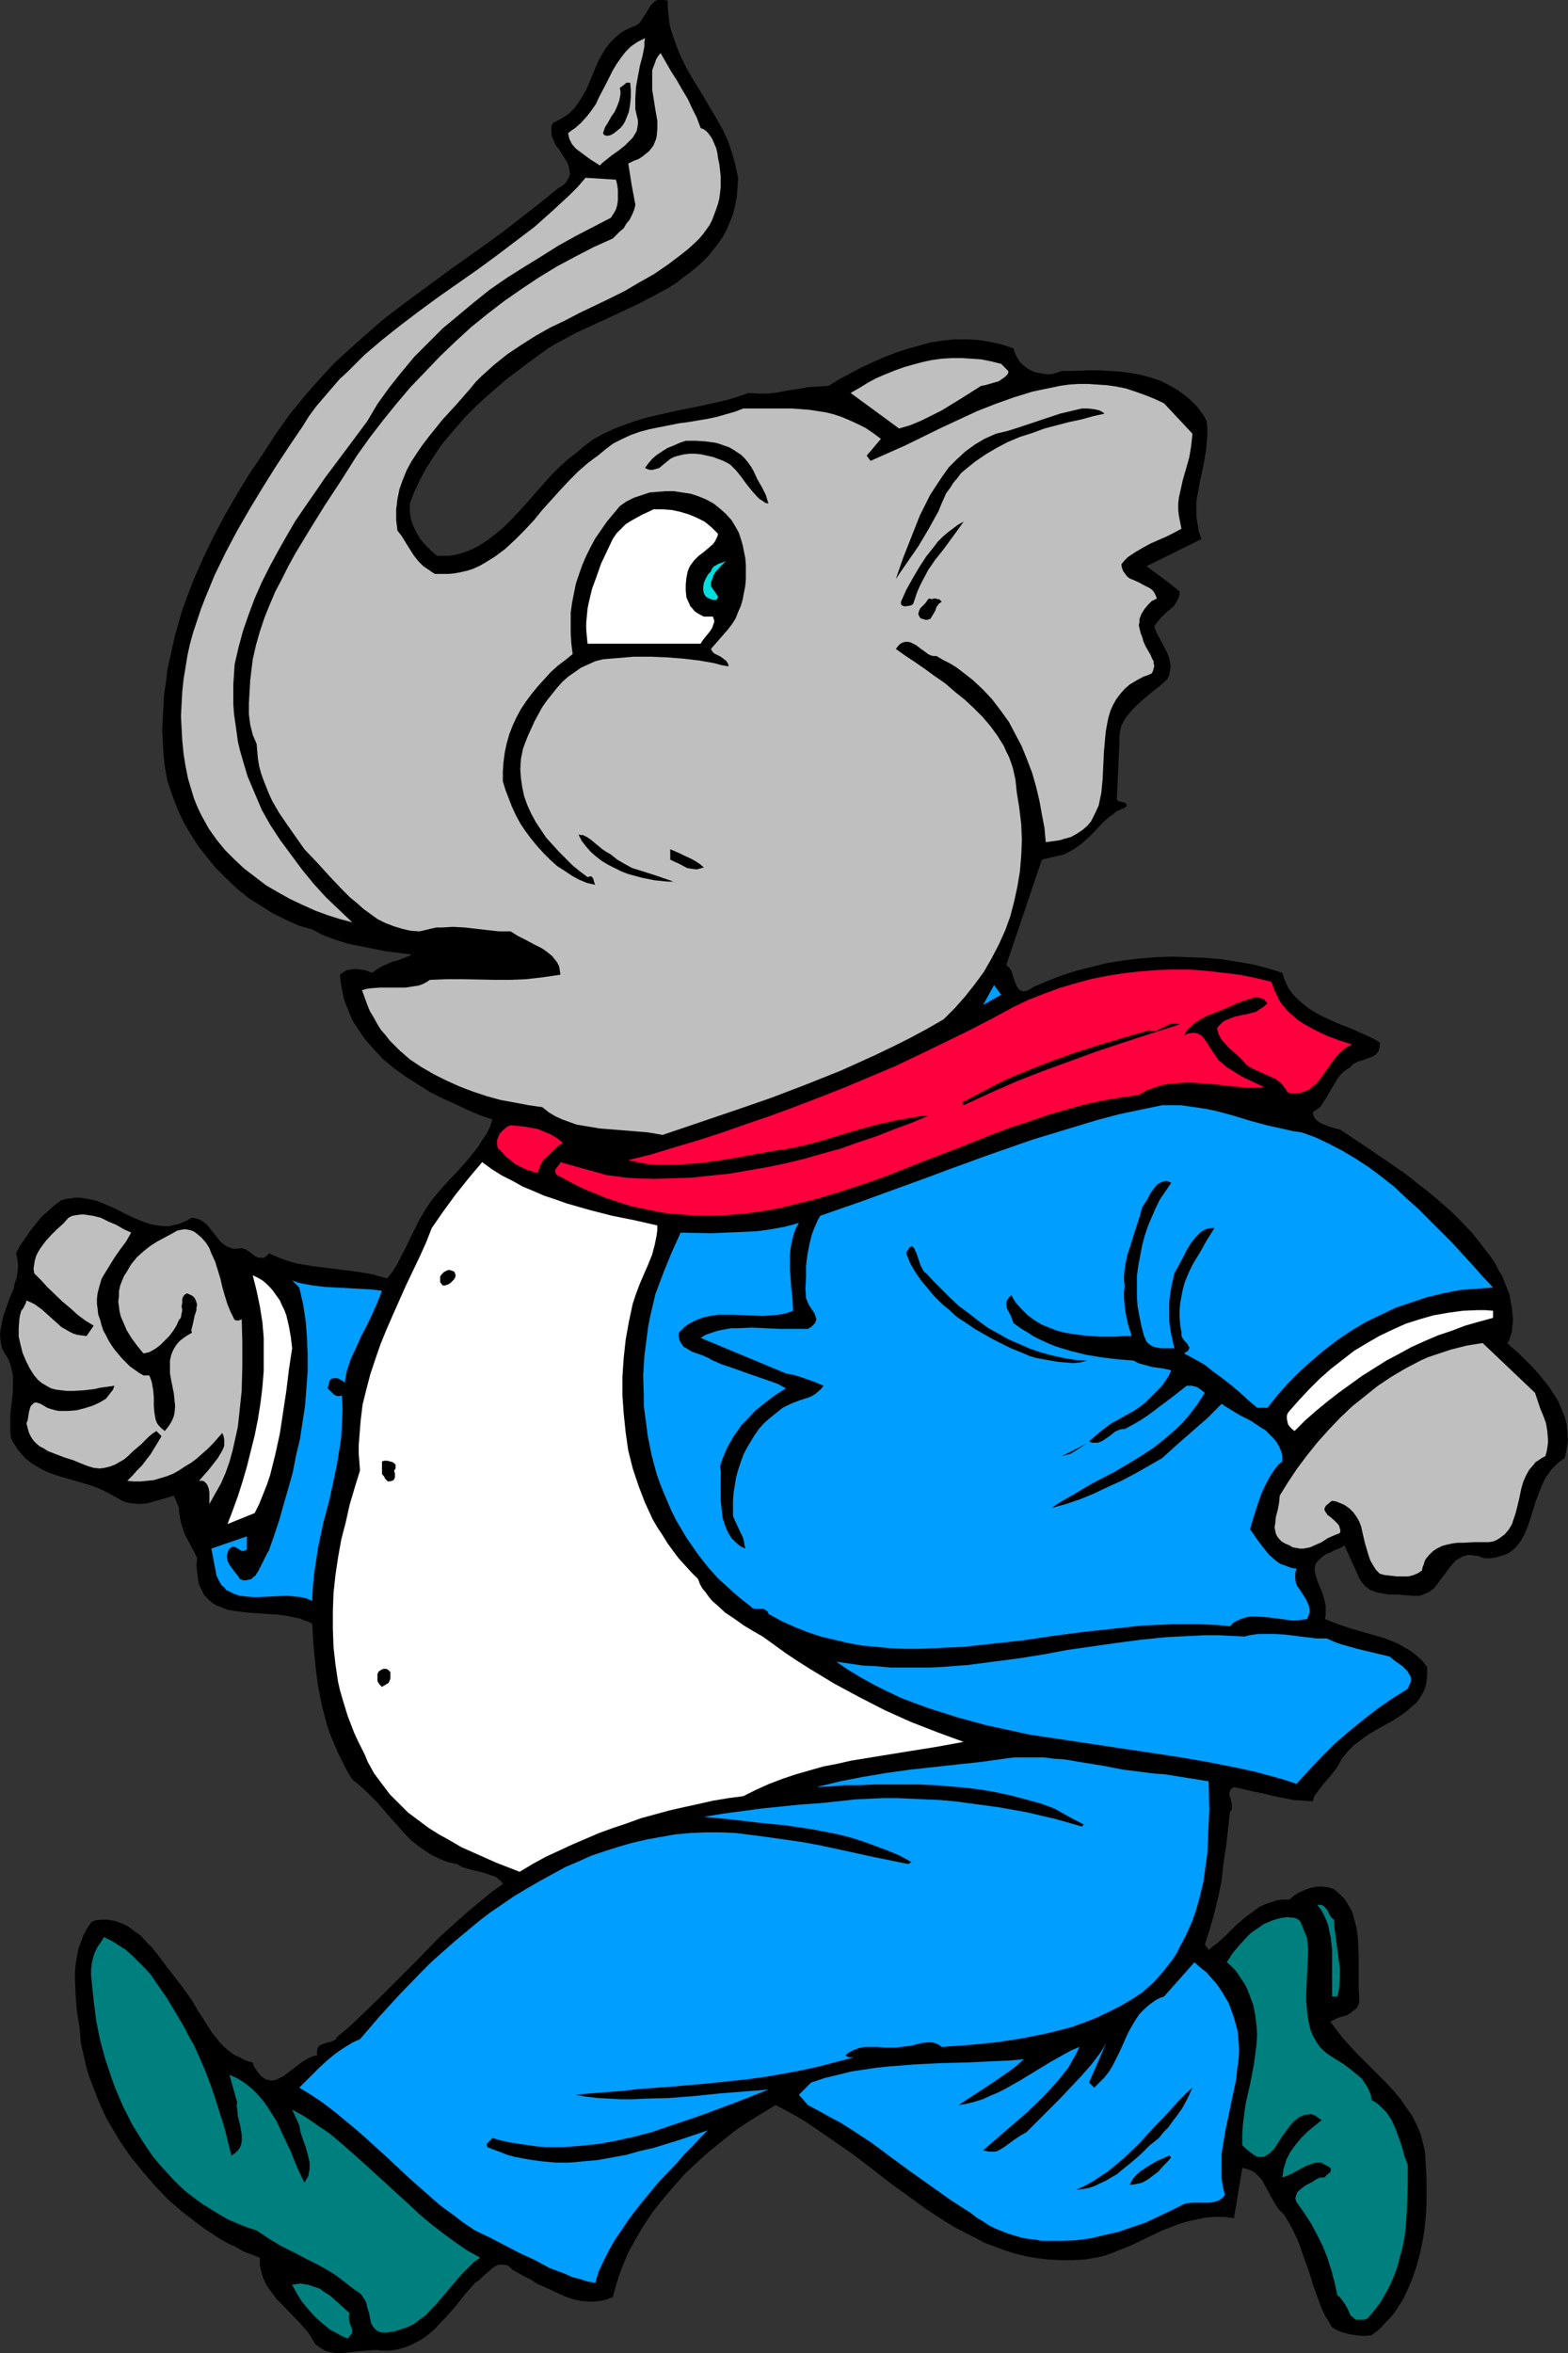
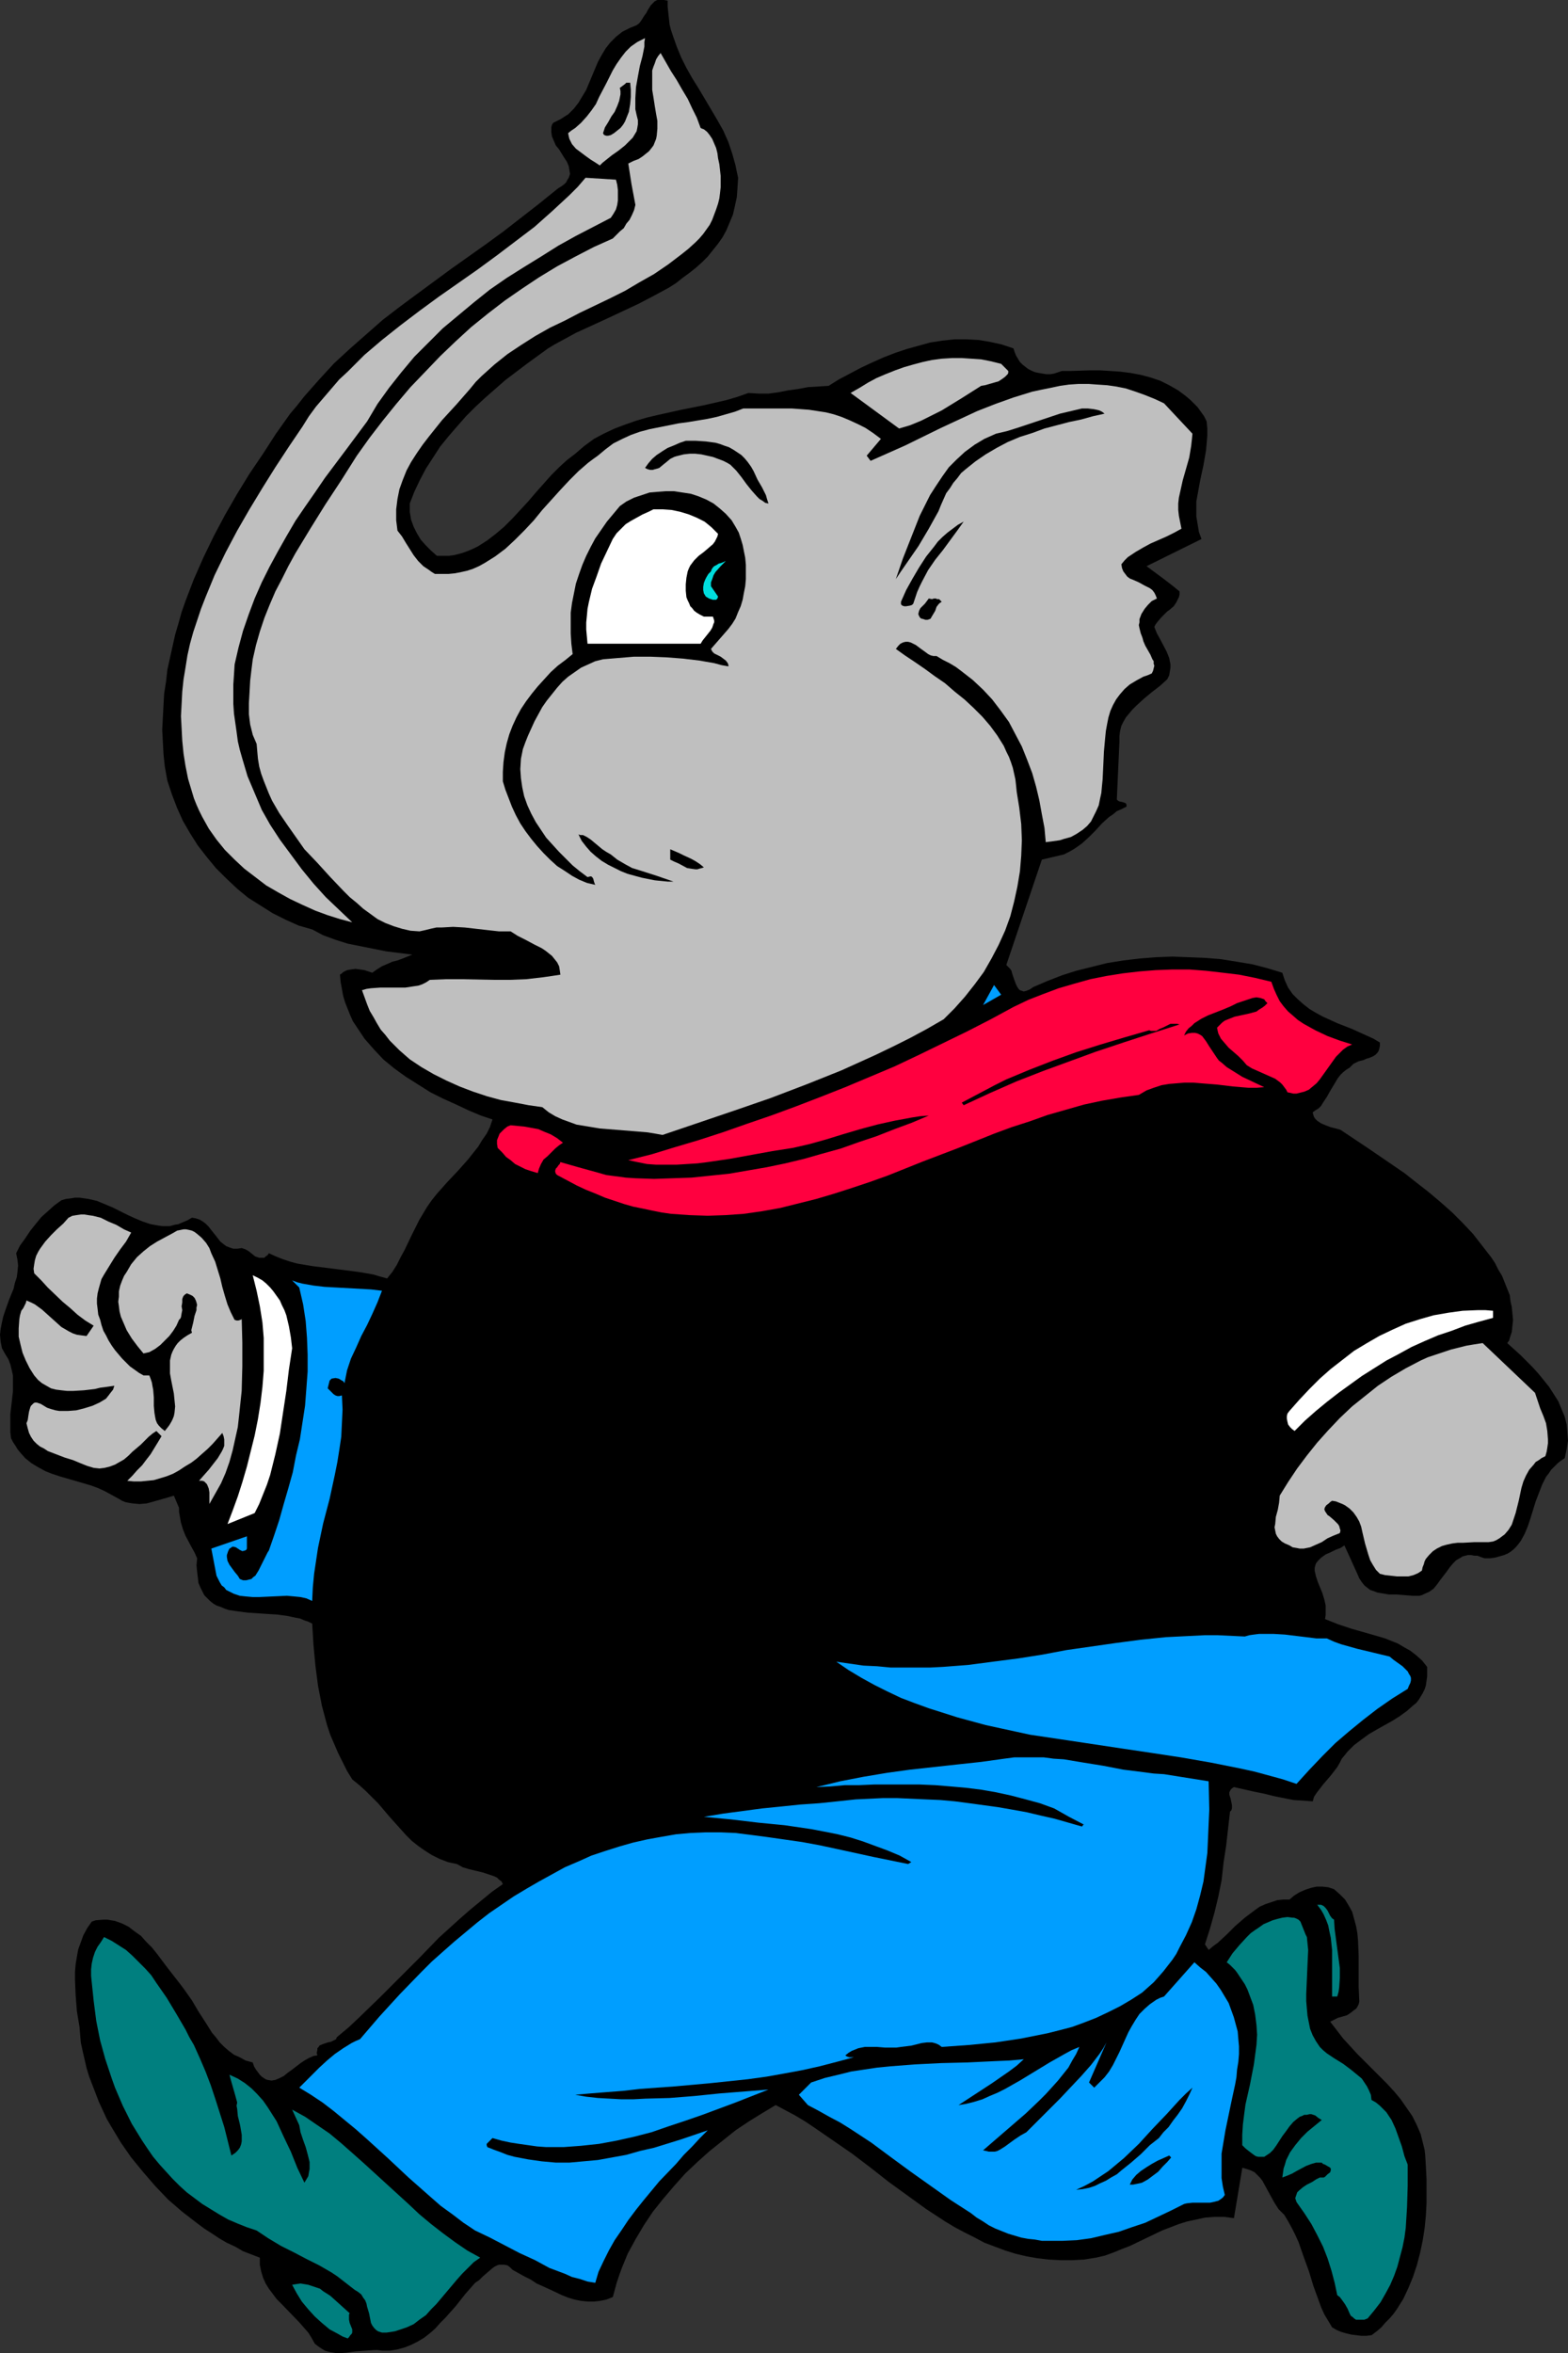
<svg xmlns="http://www.w3.org/2000/svg" xmlns:ns1="http://sodipodi.sourceforge.net/DTD/sodipodi-0.dtd" xmlns:ns2="http://www.inkscape.org/namespaces/inkscape" version="1.0" width="103.738mm" height="155.668mm" id="svg40" ns1:docname="Republican 25.wmf">
  <rect width="100%" height="100%" fill="#333333" stroke="none" />
  <ns1:namedview id="namedview40" pagecolor="#ffffff" bordercolor="#000000" borderopacity="0.25" ns2:showpageshadow="2" ns2:pageopacity="0.0" ns2:pagecheckerboard="0" ns2:deskcolor="#d1d1d1" ns2:document-units="mm" />
  <defs id="defs1">
    <pattern id="WMFhbasepattern" patternUnits="userSpaceOnUse" width="6" height="6" x="0" y="0" />
  </defs>
  <path style="fill:#000000;fill-opacity:1;fill-rule:evenodd;stroke:none" d="M 166.949,0.162 V 1.616 l 0.162,1.616 0.162,1.454 0.162,1.454 0.323,1.293 0.485,1.454 0.97,2.747 1.131,2.747 1.293,2.585 1.455,2.585 1.616,2.585 3.071,5.171 1.616,2.747 1.455,2.585 1.293,2.909 0.97,2.909 0.808,2.909 0.323,1.616 0.323,1.454 -0.162,2.585 -0.162,2.262 -0.485,2.262 -0.485,2.101 -0.808,1.939 -0.808,1.939 -0.97,1.778 -1.131,1.616 -1.293,1.616 -1.293,1.616 -1.455,1.454 -1.455,1.293 -1.616,1.293 -1.778,1.293 -1.616,1.293 -1.778,1.131 -3.879,2.101 -3.717,1.939 -7.919,3.717 -3.879,1.778 -3.879,1.778 -3.556,1.939 -1.778,0.97 -1.616,0.97 -5.333,3.878 -5.333,4.04 -2.586,2.262 -2.586,2.262 -2.424,2.262 -2.263,2.262 -2.263,2.585 -2.101,2.424 -2.101,2.585 -1.778,2.747 -1.778,2.747 -1.455,2.747 -1.455,3.07 -1.131,2.909 v 1.131 0.97 l 0.162,0.97 0.162,0.97 0.646,1.778 0.808,1.616 0.97,1.616 1.293,1.454 1.293,1.293 1.455,1.293 h 1.455 1.455 l 1.293,-0.162 1.293,-0.323 1.131,-0.323 1.293,-0.485 1.131,-0.485 1.293,-0.646 2.263,-1.454 2.101,-1.616 2.101,-1.778 2.101,-2.101 3.879,-4.201 1.939,-2.262 3.879,-4.363 1.939,-1.939 1.939,-1.778 2.101,-1.616 2.263,-1.939 2.424,-1.778 2.424,-1.293 2.747,-1.293 2.586,-0.97 2.747,-0.97 2.747,-0.808 2.747,-0.646 5.818,-1.293 5.657,-1.131 5.657,-1.293 2.747,-0.808 2.747,-0.97 2.586,0.162 h 2.424 l 2.424,-0.323 2.424,-0.485 2.424,-0.323 2.586,-0.485 2.586,-0.162 2.586,-0.162 2.586,-1.616 2.747,-1.454 2.747,-1.454 2.747,-1.293 2.909,-1.293 2.909,-1.131 2.909,-0.97 2.909,-0.808 2.909,-0.808 3.071,-0.485 3.071,-0.323 h 2.909 l 3.071,0.162 2.909,0.485 2.909,0.646 2.909,0.97 0.323,0.97 0.323,0.808 0.485,0.808 0.485,0.808 0.646,0.646 0.808,0.646 0.646,0.485 0.97,0.485 0.808,0.323 0.808,0.162 0.97,0.162 0.97,0.162 h 0.97 l 0.97,-0.162 0.97,-0.323 0.97,-0.323 h 2.101 l 4.848,-0.162 h 2.586 l 2.586,0.162 2.424,0.162 2.586,0.323 2.586,0.485 2.424,0.646 2.424,0.808 2.263,1.131 2.263,1.293 1.939,1.454 1.131,0.97 0.808,0.808 0.97,0.97 0.808,1.131 0.808,1.131 0.646,1.293 0.162,1.778 v 1.778 l -0.162,1.939 -0.162,1.778 -0.646,3.717 -0.808,3.717 -0.646,3.555 -0.323,1.778 v 1.939 1.778 l 0.323,1.939 0.323,1.939 0.646,1.778 -13.737,6.787 4.364,3.232 2.101,1.616 1.778,1.454 v 0.808 l -0.162,0.646 -0.323,0.646 -0.323,0.646 -0.646,0.97 -1.131,0.97 -0.485,0.323 -0.485,0.485 -0.97,0.97 -0.97,1.131 -0.485,0.646 -0.323,0.646 0.646,1.616 0.808,1.454 1.616,3.07 0.646,1.616 0.162,0.808 0.162,0.808 v 0.808 l -0.162,0.97 -0.162,0.97 -0.485,0.97 -1.778,1.616 -2.101,1.616 -1.939,1.616 -1.939,1.778 -0.97,0.97 -0.808,0.97 -0.808,0.97 -0.646,1.131 -0.485,0.97 -0.323,1.293 -0.162,1.293 v 1.454 l -0.646,14.382 0.323,0.323 0.323,0.162 0.808,0.162 0.485,0.162 0.323,0.162 0.162,0.323 v 0.485 l -1.293,0.646 -1.131,0.485 -0.97,0.808 -0.97,0.646 -1.778,1.616 -1.616,1.778 -1.616,1.616 -1.778,1.616 -1.131,0.808 -0.97,0.646 -1.131,0.646 -1.293,0.646 -5.495,1.293 -8.889,26.339 0.485,0.485 0.485,0.485 0.323,0.485 0.162,0.646 0.485,1.454 0.485,1.293 0.323,0.646 0.323,0.485 0.323,0.323 0.485,0.162 0.485,0.162 0.646,-0.162 0.808,-0.323 0.485,-0.323 0.485,-0.323 3.394,-1.454 3.717,-1.454 3.556,-1.131 3.879,-0.97 3.879,-0.97 4.04,-0.646 4.04,-0.485 4.04,-0.323 4.202,-0.162 4.04,0.162 4.04,0.162 4.04,0.323 4.04,0.646 3.879,0.646 3.717,0.97 3.717,1.131 0.323,0.97 0.323,0.97 0.808,1.778 1.131,1.616 1.293,1.293 1.455,1.293 1.455,1.131 1.616,0.97 1.778,0.97 3.556,1.616 3.717,1.454 3.556,1.616 1.778,0.808 1.616,0.97 v 0.808 l -0.162,0.808 -0.162,0.485 -0.323,0.485 -0.485,0.485 -0.485,0.323 -1.131,0.485 -0.646,0.162 -0.646,0.323 -1.293,0.323 -1.293,0.646 -0.485,0.485 -0.485,0.485 -0.808,0.485 -0.808,0.646 -0.646,0.646 -0.646,0.808 -0.97,1.616 -0.97,1.616 -0.808,1.454 -0.97,1.454 -0.485,0.808 -0.646,0.646 -0.808,0.485 -0.646,0.485 0.162,0.646 0.162,0.485 0.323,0.485 0.485,0.485 0.97,0.646 1.131,0.485 1.293,0.485 1.293,0.323 1.131,0.323 0.97,0.646 2.909,1.939 2.909,1.939 3.071,2.101 3.071,2.101 3.071,2.101 3.071,2.424 2.909,2.262 3.071,2.585 2.909,2.585 2.586,2.585 2.586,2.747 2.263,2.909 2.263,2.909 0.97,1.454 0.808,1.616 0.97,1.616 0.646,1.616 0.646,1.616 0.646,1.616 0.162,1.454 0.323,1.454 0.162,1.616 0.162,1.616 -0.162,1.616 -0.162,1.454 -0.485,1.454 -0.162,0.646 -0.485,0.646 3.232,2.909 3.071,3.07 1.455,1.616 1.455,1.778 1.293,1.616 1.131,1.778 1.131,1.778 0.808,1.939 0.808,1.939 0.485,1.939 0.162,1.939 0.162,2.101 -0.323,2.101 -0.485,2.262 -0.97,0.646 -0.808,0.646 -0.808,0.808 -0.808,0.808 -0.646,0.97 -0.646,0.808 -0.97,1.939 -0.808,2.101 -0.808,2.101 -0.646,2.101 -0.646,2.101 -0.646,1.939 -0.808,1.939 -0.97,1.778 -0.485,0.646 -0.646,0.808 -0.646,0.646 -0.808,0.646 -0.808,0.485 -0.808,0.323 -1.131,0.323 -1.131,0.323 -1.293,0.162 h -1.293 l -0.97,-0.323 -0.808,-0.323 h -0.808 l -0.808,-0.162 h -0.808 l -0.646,0.162 -0.646,0.162 -0.485,0.323 -1.131,0.646 -0.808,0.808 -0.808,0.97 -0.808,1.131 -1.616,2.101 -0.808,1.131 -0.808,0.97 -1.131,0.808 -1.131,0.485 -0.646,0.323 -0.646,0.162 h -0.808 -0.808 l -2.101,-0.162 -1.939,-0.162 h -1.939 l -1.939,-0.323 -0.97,-0.162 -0.808,-0.323 -0.97,-0.323 -0.646,-0.485 -0.808,-0.646 -0.646,-0.808 -0.646,-0.97 -0.485,-1.131 -3.232,-7.11 -0.97,0.646 -1.293,0.485 -1.293,0.646 -1.131,0.485 -1.131,0.808 -0.485,0.485 -0.323,0.323 -0.485,0.646 -0.162,0.485 -0.162,0.646 v 0.646 l 0.323,1.454 0.485,1.454 1.131,2.747 0.485,1.616 0.323,1.454 v 1.616 0.808 l -0.162,0.97 1.616,0.646 1.616,0.646 3.394,1.131 3.394,0.97 3.394,0.97 1.616,0.485 1.616,0.646 1.616,0.646 1.616,0.97 1.455,0.808 1.455,1.131 1.455,1.293 1.293,1.616 v 1.293 1.131 l -0.162,1.131 -0.162,1.131 -0.323,0.97 -0.485,0.97 -0.485,0.808 -0.485,0.808 -0.646,0.808 -0.808,0.646 -1.455,1.293 -1.778,1.293 -1.778,1.131 -4.04,2.262 -1.939,1.131 -1.778,1.293 -1.939,1.454 -1.616,1.616 -0.646,0.808 -0.808,0.97 -0.485,0.97 -0.646,1.131 -1.616,2.101 -0.97,1.131 -0.97,1.131 -1.616,2.101 -0.646,0.97 -0.323,1.131 -2.424,-0.162 -2.424,-0.162 -2.424,-0.485 -2.424,-0.485 -2.586,-0.646 -2.424,-0.485 -5.01,-1.131 -0.485,0.323 -0.323,0.323 -0.162,0.323 -0.162,0.323 v 0.646 l 0.323,0.97 0.162,0.808 0.162,0.808 v 0.485 0.323 l -0.162,0.485 -0.323,0.323 -0.97,8.564 -0.646,4.201 -0.485,4.363 -0.808,4.04 -0.97,4.04 -1.131,4.04 -1.293,4.04 v -0.162 l 0.97,1.454 1.131,-0.97 1.131,-0.808 2.263,-2.101 2.101,-2.101 2.424,-2.101 1.293,-0.97 1.293,-0.97 1.131,-0.808 1.455,-0.646 1.455,-0.485 1.455,-0.485 1.455,-0.162 h 1.616 l 1.131,-0.97 1.293,-0.808 1.455,-0.646 1.455,-0.485 1.455,-0.323 h 1.455 l 1.455,0.162 1.455,0.485 1.455,1.293 1.293,1.293 0.97,1.616 0.808,1.454 0.485,1.778 0.485,1.778 0.323,1.778 0.162,1.778 0.162,3.878 v 7.756 l 0.162,3.717 -0.162,0.646 -0.323,0.646 -0.323,0.485 -0.485,0.323 -0.808,0.646 -0.97,0.646 -1.131,0.323 -1.131,0.323 -0.97,0.485 -0.97,0.485 1.616,2.101 1.616,2.101 1.778,1.939 1.778,1.939 1.939,1.939 1.778,1.778 3.717,3.717 1.778,1.939 1.616,1.939 1.455,2.101 1.455,2.101 1.131,2.262 0.97,2.262 0.323,1.293 0.323,1.293 0.323,1.293 0.162,1.454 0.162,2.747 0.162,3.07 v 3.07 3.07 l -0.162,3.07 -0.323,3.232 -0.485,3.07 -0.646,3.07 -0.808,3.07 -0.97,2.909 -1.131,2.747 -1.293,2.747 -1.616,2.585 -0.808,1.131 -0.97,1.131 -1.131,1.131 -0.97,1.131 -1.131,0.97 -1.293,0.97 -1.293,0.162 h -1.293 l -1.293,-0.162 -1.293,-0.162 -1.293,-0.323 -1.131,-0.323 -1.131,-0.485 -1.131,-0.646 -0.97,-1.616 -0.97,-1.616 -0.808,-1.778 -0.646,-1.778 -1.293,-3.555 -1.131,-3.717 -1.293,-3.555 -1.293,-3.717 -0.808,-1.778 -0.808,-1.616 -0.97,-1.778 -0.97,-1.616 -0.808,-0.808 -0.646,-0.646 -1.131,-1.778 -0.97,-1.778 -0.97,-1.778 -0.97,-1.778 -0.646,-0.808 -0.646,-0.646 -0.646,-0.646 -0.97,-0.485 -0.97,-0.323 -1.131,-0.323 -2.101,12.604 -2.424,-0.323 h -2.424 l -2.263,0.162 -2.263,0.485 -2.263,0.485 -2.101,0.646 -2.101,0.808 -2.101,0.808 -4.04,1.939 -4.04,1.939 -2.101,0.808 -1.939,0.808 -2.263,0.808 -2.101,0.485 -3.071,0.485 -3.071,0.162 h -2.909 l -2.909,-0.162 -2.747,-0.323 -2.747,-0.485 -2.747,-0.646 -2.586,-0.808 -2.586,-0.97 -2.586,-0.97 -2.424,-1.293 -2.586,-1.293 -2.424,-1.293 -2.424,-1.454 -4.687,-3.07 -4.687,-3.393 -4.687,-3.393 -4.525,-3.555 -4.687,-3.555 -4.687,-3.232 -4.687,-3.232 -2.424,-1.616 -2.424,-1.454 -2.424,-1.293 -2.424,-1.293 -3.232,1.939 -3.394,2.101 -3.394,2.262 -3.232,2.585 -3.232,2.585 -3.071,2.747 -3.071,2.909 -2.747,3.07 -2.747,3.232 -2.586,3.232 -2.263,3.393 -2.101,3.555 -1.939,3.555 -1.455,3.555 -0.646,1.778 -0.646,1.939 -0.485,1.778 -0.485,1.778 -1.616,0.646 -1.616,0.323 -1.455,0.162 h -1.616 l -1.616,-0.162 -1.616,-0.323 -1.616,-0.485 -1.616,-0.646 -3.071,-1.454 -3.232,-1.454 -1.455,-0.97 -1.616,-0.808 -2.909,-1.616 -0.646,-0.646 -0.646,-0.485 -0.808,-0.162 h -0.646 -0.646 l -0.485,0.162 -0.646,0.323 -0.646,0.485 -1.131,0.97 -1.131,0.97 -0.97,0.97 -0.485,0.323 -0.485,0.323 -2.424,2.747 -2.424,3.07 -2.586,2.909 -1.293,1.293 -1.293,1.454 -1.293,1.131 -1.455,1.131 -1.616,0.97 -1.616,0.808 -1.616,0.646 -1.778,0.485 -1.939,0.323 h -1.939 l -1.131,-0.162 H 93.414 l -2.263,0.162 -2.263,0.162 -2.263,0.323 -2.101,0.162 -1.131,-0.162 -0.97,-0.162 -1.131,-0.323 -0.808,-0.485 -0.97,-0.646 -0.808,-0.646 -0.808,-1.454 -0.808,-1.293 -1.131,-1.293 -1.131,-1.293 -4.525,-4.686 -1.131,-1.131 -0.97,-1.293 -0.97,-1.293 -0.808,-1.293 -0.646,-1.454 -0.485,-1.616 -0.323,-1.616 v -1.778 l -2.101,-0.808 -2.101,-0.808 -1.939,-1.131 -2.101,-0.97 -1.939,-1.131 -1.939,-1.293 -1.778,-1.131 -1.939,-1.454 -3.556,-2.747 -3.556,-3.07 -3.232,-3.393 -3.071,-3.555 -2.909,-3.555 -2.586,-3.717 -2.424,-4.04 -1.131,-1.939 -0.97,-2.101 -0.97,-2.101 -0.808,-2.101 -0.808,-2.101 -0.808,-2.101 -0.646,-2.101 -0.485,-2.101 -0.485,-2.101 -0.485,-2.262 -0.323,-3.878 -0.646,-3.878 -0.323,-4.04 -0.162,-3.878 v -1.939 l 0.162,-1.939 0.323,-1.939 0.323,-1.778 0.646,-1.778 0.646,-1.778 0.97,-1.778 1.131,-1.616 0.97,-0.323 1.939,-0.162 h 0.97 l 0.97,0.162 0.97,0.162 1.778,0.646 1.616,0.808 1.455,1.131 1.616,1.131 1.293,1.454 1.455,1.454 1.293,1.616 2.424,3.232 1.131,1.454 1.131,1.454 1.131,1.454 0.97,1.293 1.939,2.747 1.616,2.747 1.778,2.747 1.616,2.585 0.97,1.131 0.97,1.293 1.131,1.131 1.131,0.97 1.293,0.97 1.455,0.646 1.455,0.808 1.778,0.485 0.323,0.97 0.485,0.808 0.485,0.646 0.485,0.646 0.485,0.485 0.485,0.323 0.485,0.323 0.485,0.162 0.97,0.162 0.97,-0.162 1.131,-0.485 0.97,-0.485 0.97,-0.808 1.131,-0.808 2.101,-1.616 0.97,-0.646 1.131,-0.646 1.131,-0.485 0.97,-0.162 -0.162,-0.646 0.162,-0.646 v -0.485 l 0.323,-0.323 0.162,-0.323 0.323,-0.162 0.808,-0.323 0.97,-0.323 0.808,-0.162 0.97,-0.485 0.323,-0.162 0.162,-0.485 2.909,-2.424 2.586,-2.424 5.172,-5.009 5.01,-5.009 5.01,-5.009 4.848,-5.009 5.172,-4.686 2.586,-2.262 2.747,-2.262 2.747,-2.262 2.747,-1.939 -0.323,-0.646 -0.646,-0.485 -0.485,-0.485 -0.646,-0.323 -1.455,-0.485 -1.455,-0.485 -3.394,-0.808 -1.616,-0.485 -1.455,-0.808 -2.263,-0.485 -2.101,-0.808 -1.939,-0.97 -1.778,-1.131 -1.616,-1.131 -1.616,-1.293 -1.455,-1.454 -1.455,-1.616 -2.747,-3.07 -2.747,-3.232 -1.455,-1.454 -1.616,-1.616 -1.616,-1.454 -1.778,-1.454 -1.293,-2.101 -1.131,-2.262 -1.131,-2.262 -0.97,-2.262 -0.97,-2.262 -0.808,-2.424 -0.646,-2.424 -0.646,-2.424 -0.97,-5.009 -0.646,-5.009 -0.485,-5.171 -0.323,-5.333 -0.97,-0.485 -0.97,-0.323 -1.131,-0.485 -0.97,-0.162 -2.263,-0.485 -2.424,-0.323 -2.586,-0.162 -4.848,-0.323 -2.424,-0.323 -2.263,-0.323 -0.97,-0.323 -1.131,-0.485 -0.97,-0.323 -0.808,-0.485 -0.808,-0.646 -0.646,-0.646 -0.808,-0.808 -0.485,-0.97 -0.485,-0.97 -0.485,-1.131 -0.162,-1.454 -0.162,-1.293 -0.162,-1.616 0.162,-1.778 -0.646,-1.454 -0.808,-1.454 -1.455,-2.747 -0.646,-1.616 -0.485,-1.616 -0.323,-1.778 -0.162,-0.97 v -0.97 l -1.293,-3.07 -1.616,0.485 -3.394,0.97 -1.778,0.485 -1.778,0.162 -1.778,-0.162 -0.97,-0.162 -0.808,-0.162 -0.808,-0.323 -0.808,-0.485 -1.778,-0.97 -1.778,-0.97 -1.778,-0.808 -1.778,-0.646 -3.879,-1.131 -3.879,-1.131 -1.939,-0.646 -1.616,-0.646 -1.778,-0.97 -1.616,-0.97 -1.616,-1.293 -1.293,-1.454 -0.646,-0.808 L 3.879,361.479 3.232,360.51 2.747,359.54 2.586,358.086 v -1.616 -2.909 l 0.646,-5.656 v -2.747 -1.293 L 2.909,342.412 2.586,341.119 2.101,339.826 1.293,338.533 0.485,337.079 0.162,335.463 0,333.686 l 0.162,-1.454 0.323,-1.616 0.323,-1.454 0.485,-1.454 0.97,-2.747 1.131,-2.747 0.323,-1.454 0.485,-1.454 0.162,-1.293 0.162,-1.616 -0.162,-1.454 -0.323,-1.616 0.97,-1.939 1.293,-1.778 1.293,-1.939 1.293,-1.616 1.455,-1.778 1.616,-1.454 1.616,-1.454 1.778,-1.293 1.131,-0.323 1.293,-0.162 0.97,-0.162 h 1.131 l 1.131,0.162 1.131,0.162 2.101,0.485 1.939,0.808 1.939,0.808 3.879,1.939 1.778,0.808 1.939,0.808 1.939,0.646 1.778,0.323 1.131,0.162 h 0.97 0.97 l 1.131,-0.323 0.97,-0.162 1.131,-0.485 1.131,-0.485 1.131,-0.646 0.97,0.162 0.97,0.323 0.808,0.485 0.646,0.485 0.808,0.808 0.485,0.646 1.293,1.616 1.131,1.454 0.808,0.646 0.646,0.485 0.808,0.323 0.97,0.323 h 0.97 l 1.131,-0.162 0.97,0.323 0.808,0.485 0.808,0.646 0.808,0.646 0.97,0.323 h 0.323 0.485 0.485 l 0.323,-0.323 0.485,-0.323 0.323,-0.485 1.778,0.808 1.616,0.646 1.939,0.646 1.778,0.485 1.939,0.323 1.939,0.323 3.879,0.485 3.879,0.485 3.717,0.485 1.939,0.323 1.778,0.323 1.616,0.485 1.778,0.485 1.293,-1.616 1.131,-1.778 0.97,-1.939 0.97,-1.778 1.778,-3.717 1.939,-3.878 0.97,-1.616 0.97,-1.616 1.131,-1.616 1.293,-1.616 2.586,-2.909 2.747,-2.909 2.586,-2.909 1.131,-1.454 1.293,-1.616 0.97,-1.616 1.131,-1.616 0.808,-1.616 0.646,-1.939 -2.909,-0.97 -3.071,-1.293 -3.071,-1.454 -3.232,-1.454 -3.232,-1.616 -3.071,-1.939 -3.071,-1.939 -2.909,-2.101 -2.747,-2.262 -2.424,-2.585 -1.131,-1.293 -1.131,-1.293 -0.97,-1.454 -0.97,-1.454 -0.97,-1.454 -0.646,-1.454 -0.646,-1.616 -0.646,-1.616 -0.485,-1.616 -0.323,-1.778 -0.323,-1.778 -0.162,-1.778 0.485,-0.323 0.323,-0.323 0.97,-0.485 0.97,-0.162 1.131,-0.162 1.131,0.162 1.131,0.162 0.97,0.323 0.97,0.323 1.131,-0.808 1.293,-0.808 1.131,-0.485 1.455,-0.646 1.293,-0.323 1.293,-0.485 2.424,-0.97 -6.465,-0.808 -3.232,-0.646 -3.232,-0.646 -3.232,-0.646 -3.071,-0.97 -3.071,-1.131 -2.747,-1.454 -3.394,-0.97 -3.232,-1.454 -3.232,-1.616 -3.071,-1.939 -3.071,-1.939 -2.747,-2.262 -2.747,-2.585 -2.586,-2.585 -2.263,-2.747 -2.263,-2.909 -1.939,-3.07 -1.778,-3.07 -1.455,-3.232 -1.293,-3.393 -1.131,-3.393 -0.646,-3.555 -0.323,-3.07 -0.162,-3.07 -0.162,-3.07 0.162,-3.07 0.162,-3.07 0.162,-2.909 0.485,-3.07 0.323,-2.909 0.646,-2.909 0.646,-2.909 0.646,-2.909 0.808,-2.747 0.808,-2.909 0.97,-2.747 2.101,-5.494 2.424,-5.494 2.586,-5.332 2.747,-5.171 3.071,-5.333 3.071,-5.009 3.394,-5.009 3.232,-5.009 3.556,-5.009 1.778,-2.101 1.778,-2.262 3.717,-4.201 3.717,-4.04 4.04,-3.717 4.04,-3.555 4.04,-3.555 4.202,-3.232 4.364,-3.232 8.566,-6.302 8.889,-6.302 4.202,-3.07 4.364,-3.393 4.364,-3.393 4.202,-3.393 0.808,-0.646 0.808,-0.485 0.646,-0.485 0.485,-0.485 0.323,-0.646 0.323,-0.485 0.162,-0.485 0.162,-0.485 -0.162,-0.97 -0.162,-0.97 -0.485,-1.131 -0.646,-0.97 -1.293,-2.101 -0.808,-0.97 -0.485,-1.131 -0.485,-1.131 -0.162,-1.131 V 31.833 l 0.162,-0.646 0.323,-0.485 0.97,-0.485 0.97,-0.485 0.97,-0.646 0.808,-0.485 1.455,-1.454 1.131,-1.454 0.97,-1.616 0.97,-1.616 2.909,-6.948 0.97,-1.778 0.97,-1.616 1.131,-1.454 1.455,-1.454 0.808,-0.646 0.808,-0.646 0.97,-0.485 0.97,-0.485 0.808,-0.323 0.808,-0.323 0.646,-0.485 0.485,-0.646 0.808,-1.293 0.485,-0.646 0.323,-0.646 0.808,-1.293 0.485,-0.485 L 163.716,0.323 164.363,0 h 0.808 0.808 z" id="path1" />
  <path style="fill:#bfbfbf;fill-opacity:1;fill-rule:evenodd;stroke:none" d="m 159.514,30.056 v 0.97 l -0.162,0.97 -0.162,0.808 -0.485,0.808 -0.485,0.808 -0.646,0.646 -1.293,1.293 -1.616,1.293 -1.616,1.131 -1.616,1.293 -0.808,0.646 -0.646,0.646 -0.97,-0.646 -1.293,-0.808 -1.131,-0.808 -1.293,-0.97 -1.293,-0.97 -0.97,-1.131 -0.323,-0.646 -0.323,-0.646 -0.162,-0.646 -0.162,-0.808 0.808,-0.646 0.97,-0.646 1.455,-1.293 1.455,-1.616 1.131,-1.454 1.131,-1.616 0.808,-1.778 1.778,-3.393 1.616,-3.232 0.97,-1.616 1.131,-1.616 1.131,-1.454 1.293,-1.293 1.616,-1.131 0.97,-0.485 0.97,-0.485 -0.162,0.97 v 1.131 l -0.485,2.424 -0.646,2.424 -0.485,2.585 -0.485,2.747 -0.162,2.747 v 1.454 1.293 l 0.323,1.454 z" id="path2" />
  <path style="fill:#bfbfbf;fill-opacity:1;fill-rule:evenodd;stroke:none" d="m 175.191,31.995 0.323,0.162 0.485,0.162 0.808,0.646 0.646,0.808 0.646,0.97 0.485,1.131 0.485,1.131 0.323,1.293 0.162,1.293 0.323,1.454 0.162,1.454 0.162,1.454 v 1.454 1.454 l -0.162,1.454 -0.162,1.293 -0.323,1.293 -0.485,1.454 -0.485,1.293 -0.485,1.293 -0.646,1.293 -0.808,1.131 -0.808,1.131 -0.97,1.131 -0.97,0.97 -1.778,1.616 -1.616,1.293 -3.394,2.585 -3.556,2.424 -3.717,2.101 -3.556,2.101 -3.879,1.939 -3.717,1.778 -3.717,1.778 -3.717,1.939 -3.717,1.778 -3.717,2.101 -3.556,2.262 -3.394,2.262 -1.616,1.293 -1.616,1.293 -1.616,1.454 -1.616,1.454 -1.455,1.454 -1.455,1.778 -3.394,3.878 -3.556,3.878 -3.232,4.04 -1.616,2.101 -1.455,2.101 -1.455,2.262 -1.131,2.101 -0.97,2.424 -0.808,2.262 -0.485,2.424 -0.323,2.585 v 1.293 1.454 l 0.162,1.293 0.162,1.293 1.131,1.454 0.97,1.616 1.939,3.07 1.131,1.454 1.293,1.293 1.455,0.97 0.646,0.485 0.808,0.485 h 1.778 1.616 l 1.616,-0.162 1.616,-0.323 1.455,-0.323 1.455,-0.485 1.455,-0.646 1.455,-0.808 1.293,-0.808 1.293,-0.808 2.586,-1.939 2.424,-2.262 2.263,-2.262 2.424,-2.585 2.101,-2.585 4.525,-5.009 2.263,-2.424 2.263,-2.262 2.424,-2.101 1.293,-0.97 1.131,-0.808 1.939,-1.616 1.939,-1.454 2.263,-1.131 2.101,-0.97 2.263,-0.808 2.424,-0.646 2.424,-0.485 2.424,-0.485 2.424,-0.485 2.424,-0.323 4.848,-0.808 2.263,-0.485 2.263,-0.646 2.263,-0.646 2.101,-0.808 h 2.586 2.586 4.687 2.263 l 2.263,0.162 2.101,0.162 2.101,0.323 2.101,0.323 1.939,0.485 1.939,0.646 1.939,0.808 2.101,0.97 1.939,0.97 1.939,1.293 1.939,1.454 -3.556,4.201 0.97,1.293 4.364,-1.939 4.364,-1.939 8.889,-4.363 4.525,-2.101 4.525,-2.101 4.525,-1.778 4.525,-1.616 4.687,-1.454 2.263,-0.485 2.424,-0.485 2.263,-0.485 2.263,-0.323 2.424,-0.162 h 2.424 l 2.263,0.162 2.424,0.162 2.263,0.323 2.424,0.485 2.424,0.808 2.263,0.808 2.424,0.97 2.424,1.131 7.111,7.595 -0.162,1.616 -0.162,1.454 -0.485,2.909 -1.616,5.656 -0.646,2.909 -0.323,1.454 -0.162,1.454 v 1.616 l 0.162,1.454 0.323,1.616 0.323,1.616 -1.778,0.97 -1.939,0.97 -4.04,1.778 -1.778,0.97 -1.939,1.131 -1.939,1.293 -0.808,0.808 -0.808,0.97 0.162,0.97 0.323,0.808 0.485,0.646 0.485,0.646 0.646,0.485 0.808,0.323 1.455,0.646 1.455,0.808 1.293,0.646 0.646,0.485 0.485,0.646 0.323,0.646 0.323,0.808 -1.293,0.646 -0.97,0.97 -0.808,0.97 -0.808,1.293 -0.485,1.293 v 0.808 l -0.162,0.646 0.162,0.808 0.162,0.646 0.162,0.646 0.323,0.808 0.162,0.485 0.162,0.646 0.485,1.131 0.646,1.131 0.646,1.131 0.485,1.131 0.323,0.485 v 0.646 l 0.162,0.485 -0.162,0.646 -0.162,0.646 -0.323,0.646 -1.131,0.485 -0.97,0.323 -1.778,0.97 -1.616,0.97 -1.293,1.131 -1.131,1.293 -0.97,1.293 -0.808,1.454 -0.646,1.454 -0.485,1.616 -0.323,1.616 -0.323,1.778 -0.162,1.616 -0.323,3.555 -0.162,3.555 -0.162,3.393 -0.162,1.616 -0.162,1.778 -0.323,1.454 -0.323,1.616 -0.646,1.454 -0.646,1.293 -0.646,1.293 -0.97,1.131 -1.131,0.97 -1.455,0.97 -1.455,0.808 -1.778,0.485 -0.97,0.323 -1.131,0.162 -1.131,0.162 -1.293,0.162 -0.323,-3.555 -0.646,-3.393 -0.646,-3.555 -0.808,-3.393 -0.97,-3.393 -1.293,-3.393 -1.293,-3.232 -1.616,-3.07 -1.616,-3.07 -2.101,-2.909 -2.101,-2.747 -2.263,-2.424 -2.586,-2.424 -2.909,-2.262 -1.293,-0.97 -1.616,-0.97 -1.616,-0.808 -1.616,-0.97 h -0.808 l -0.646,-0.162 -0.646,-0.323 -0.646,-0.485 -1.131,-0.808 -1.293,-0.97 -0.646,-0.323 -0.646,-0.323 -0.646,-0.162 h -0.646 l -0.646,0.162 -0.646,0.323 -0.485,0.485 -0.646,0.808 2.263,1.616 2.424,1.616 2.586,1.778 2.424,1.778 2.586,1.778 2.424,2.101 2.424,1.939 2.263,2.101 2.263,2.262 1.939,2.262 1.778,2.424 1.616,2.585 0.646,1.454 0.646,1.293 0.485,1.293 0.485,1.454 0.323,1.454 0.323,1.454 0.162,1.454 0.162,1.616 0.646,4.04 0.485,4.04 0.162,4.04 -0.162,3.878 -0.323,3.878 -0.646,3.878 -0.808,3.717 -0.97,3.717 -1.293,3.555 -1.616,3.555 -1.778,3.393 -1.939,3.393 -2.263,3.07 -2.424,3.07 -2.586,2.909 -2.747,2.747 -4.202,2.424 -4.202,2.262 -4.202,2.101 -4.364,2.101 -8.566,3.878 -8.889,3.555 -8.889,3.393 -8.889,3.07 -9.05,3.07 -9.05,3.07 -1.778,-0.323 -1.939,-0.323 -3.879,-0.323 -4.04,-0.323 -4.04,-0.323 -1.939,-0.323 -1.939,-0.323 -1.939,-0.323 -1.778,-0.646 -1.778,-0.646 -1.778,-0.808 -1.616,-0.97 -1.616,-1.293 -3.394,-0.485 -3.394,-0.646 -3.556,-0.646 -3.556,-0.97 -3.394,-1.131 -3.394,-1.293 -3.232,-1.454 -3.232,-1.616 -3.071,-1.778 -2.909,-1.939 -1.293,-1.131 -1.293,-1.131 -1.293,-1.293 -1.131,-1.131 -1.131,-1.454 -1.131,-1.293 -0.97,-1.616 -0.808,-1.454 -0.97,-1.616 -0.646,-1.616 -0.646,-1.778 -0.646,-1.778 1.131,-0.323 1.131,-0.162 2.263,-0.162 h 2.101 2.263 1.939 l 2.101,-0.323 1.131,-0.162 0.97,-0.323 0.97,-0.485 0.97,-0.646 4.04,-0.162 h 3.879 l 8.081,0.162 h 4.04 l 4.04,-0.162 4.202,-0.485 2.263,-0.323 2.101,-0.323 -0.162,-1.131 -0.162,-0.97 -0.485,-0.97 -0.646,-0.808 -0.646,-0.808 -0.808,-0.646 -0.808,-0.646 -0.97,-0.646 -1.939,-0.97 -2.101,-1.131 -1.939,-0.97 -1.778,-1.131 h -2.909 l -2.909,-0.323 -5.657,-0.646 -2.909,-0.162 -2.909,0.162 h -1.293 l -1.455,0.323 -1.293,0.323 -1.455,0.323 -2.263,-0.162 -2.101,-0.485 -2.101,-0.646 -2.101,-0.808 -1.939,-0.97 -1.778,-1.293 -1.778,-1.293 -1.616,-1.454 -1.778,-1.454 -1.616,-1.616 -3.232,-3.393 -3.232,-3.555 -3.232,-3.393 -4.202,-5.979 -2.101,-3.07 -1.778,-3.07 -0.808,-1.778 -0.646,-1.616 -0.646,-1.616 -0.646,-1.778 -0.485,-1.778 -0.323,-1.939 -0.162,-1.778 -0.162,-1.939 -0.485,-1.131 -0.485,-1.131 -0.323,-1.293 -0.323,-1.293 -0.162,-1.293 -0.162,-1.293 v -2.747 l 0.162,-2.747 0.162,-2.909 0.323,-2.747 0.162,-1.293 0.162,-1.293 0.808,-3.555 0.97,-3.393 1.131,-3.393 1.293,-3.232 1.455,-3.393 1.616,-3.07 1.616,-3.232 1.778,-3.232 3.717,-6.14 3.717,-5.979 4.04,-6.14 3.879,-6.14 3.232,-4.525 3.232,-4.201 3.394,-4.201 3.556,-4.201 3.717,-3.878 3.717,-3.878 3.879,-3.717 3.879,-3.555 4.202,-3.393 4.202,-3.232 4.202,-2.909 4.364,-2.909 4.525,-2.747 4.525,-2.424 4.687,-2.424 4.687,-2.101 1.778,-1.778 0.97,-0.808 0.646,-1.131 0.808,-0.97 0.646,-1.293 0.485,-1.131 0.323,-1.293 -0.97,-5.171 -0.808,-5.171 1.293,-0.646 1.293,-0.485 0.97,-0.646 0.808,-0.646 0.808,-0.646 0.646,-0.808 0.485,-0.646 0.323,-0.808 0.323,-0.808 0.162,-0.808 0.162,-1.778 v -1.939 l -0.323,-1.778 -0.323,-1.939 -0.323,-2.101 -0.323,-1.939 v -1.939 -1.939 -0.97 l 0.323,-0.97 0.323,-0.808 0.323,-0.97 0.485,-0.808 0.646,-0.808 1.293,2.262 1.293,2.262 1.455,2.262 1.293,2.262 1.455,2.424 1.131,2.424 1.131,2.262 z" id="path3" />
  <path style="fill:#000000;fill-opacity:1;fill-rule:evenodd;stroke:none" d="m 157.575,20.684 0.162,1.778 v 1.778 l -0.162,1.778 -0.323,1.939 -0.323,0.808 -0.323,0.808 -0.323,0.808 -0.485,0.808 -0.646,0.808 -0.808,0.646 -0.808,0.646 -0.808,0.485 -0.646,0.162 h -0.485 l -0.485,-0.162 -0.162,-0.162 -0.162,-0.323 0.485,-1.454 0.808,-1.293 0.808,-1.454 0.808,-1.131 0.646,-1.454 0.485,-1.293 0.162,-0.808 0.162,-0.808 v -0.808 l -0.162,-0.808 0.646,-0.485 0.646,-0.485 0.323,-0.323 h 0.323 0.323 z" id="path4" />
  <path style="fill:#bfbfbf;fill-opacity:1;fill-rule:evenodd;stroke:none" d="m 154.02,44.922 0.323,1.293 0.162,1.293 v 1.293 1.293 l -0.162,1.131 -0.323,1.131 -0.646,1.131 -0.646,0.97 -4.364,2.262 -4.364,2.262 -4.364,2.424 -4.364,2.747 -4.202,2.585 -4.364,2.747 -4.202,2.909 -4.04,3.232 -3.879,3.232 -3.879,3.232 -3.556,3.555 -3.556,3.555 -3.232,3.878 -3.071,3.878 -2.909,4.04 -2.586,4.363 -5.172,6.948 -5.333,7.11 -2.424,3.555 -2.586,3.717 -2.424,3.555 -2.263,3.878 -2.101,3.717 -2.101,3.878 -1.939,3.878 -1.778,4.04 -1.455,3.878 -1.455,4.201 -1.131,4.201 -0.97,4.201 -0.162,2.585 -0.162,2.424 v 2.424 2.424 l 0.162,2.424 0.323,2.262 0.323,2.262 0.323,2.424 0.485,2.101 0.646,2.262 1.293,4.363 1.778,4.201 1.778,4.201 2.101,3.717 2.424,3.717 2.747,3.717 2.747,3.717 2.909,3.555 3.071,3.393 3.394,3.232 3.232,3.07 -3.071,-0.808 -3.071,-0.97 -3.071,-1.131 -3.232,-1.454 -3.071,-1.454 -2.909,-1.616 -3.071,-1.778 -2.747,-2.101 -2.747,-2.101 -2.424,-2.262 -2.424,-2.424 -2.101,-2.585 -1.939,-2.747 -0.808,-1.454 -0.808,-1.454 -0.808,-1.616 -0.646,-1.454 -0.646,-1.616 -0.485,-1.616 -0.97,-3.232 -0.646,-3.232 -0.485,-3.07 -0.323,-3.232 -0.162,-3.07 -0.162,-3.07 0.162,-3.07 0.162,-3.07 0.323,-3.07 0.485,-2.909 0.485,-3.07 0.646,-2.909 0.808,-2.909 0.97,-2.909 0.97,-2.909 1.131,-2.909 1.131,-2.747 1.131,-2.747 2.747,-5.656 2.909,-5.494 3.071,-5.333 3.232,-5.333 3.232,-5.171 3.394,-5.171 3.394,-5.009 1.616,-2.585 1.778,-2.424 1.939,-2.262 1.939,-2.262 1.939,-2.262 2.101,-1.939 4.202,-4.201 4.364,-3.717 4.687,-3.717 4.687,-3.555 4.848,-3.555 4.848,-3.393 4.848,-3.393 4.848,-3.555 4.687,-3.555 4.687,-3.555 4.364,-3.878 4.364,-4.04 2.101,-2.101 1.939,-2.262 z" id="path5" />
  <path style="fill:#bfbfbf;fill-opacity:1;fill-rule:evenodd;stroke:none" d="m 252.12,92.753 v 0.485 l -0.162,0.323 -0.646,0.646 -0.646,0.485 -0.97,0.646 -1.131,0.323 -1.131,0.323 -1.131,0.323 -0.97,0.162 -4.848,3.07 -5.01,3.07 -2.586,1.293 -2.586,1.293 -2.747,1.131 -2.747,0.808 -12.121,-8.888 2.263,-1.293 2.101,-1.293 2.101,-1.131 2.263,-0.97 2.424,-0.97 2.263,-0.808 2.263,-0.646 2.424,-0.646 2.263,-0.485 2.424,-0.323 2.586,-0.162 h 2.424 l 2.424,0.162 2.424,0.162 2.424,0.485 2.586,0.646 z" id="path6" />
  <path style="fill:#000000;fill-opacity:1;fill-rule:evenodd;stroke:none" d="m 276.201,103.418 -2.909,0.646 -2.909,0.808 -3.071,0.646 -3.071,0.808 -3.071,0.808 -3.071,1.131 -3.071,0.97 -3.071,1.293 -2.747,1.454 -2.747,1.616 -2.586,1.778 -2.424,1.939 -1.131,0.97 -0.97,1.293 -0.97,1.131 -0.808,1.293 -0.97,1.293 -0.646,1.454 -0.646,1.454 -0.646,1.616 -2.424,4.363 -2.586,4.363 -2.909,4.201 -1.455,2.101 -1.293,1.939 1.778,-5.171 2.101,-5.333 2.101,-5.333 1.293,-2.585 1.293,-2.585 1.455,-2.262 1.616,-2.424 1.616,-2.262 1.939,-1.939 2.101,-1.939 2.424,-1.778 2.424,-1.454 1.455,-0.646 1.455,-0.646 2.747,-0.646 2.586,-0.808 5.333,-1.778 5.333,-1.778 2.747,-0.646 2.747,-0.646 h 1.455 l 1.455,0.162 0.808,0.162 0.646,0.162 0.646,0.323 z" id="path7" />
  <path style="fill:#000000;fill-opacity:1;fill-rule:evenodd;stroke:none" d="m 188.444,117.8 0.97,2.101 1.131,1.939 0.97,1.939 0.323,1.131 0.323,0.97 -0.808,-0.162 -0.646,-0.485 -0.808,-0.485 -0.646,-0.646 -1.293,-1.454 -1.293,-1.616 -1.293,-1.778 -1.293,-1.616 -0.808,-0.808 -0.646,-0.646 -0.808,-0.485 -0.97,-0.485 -2.586,-0.97 -1.455,-0.323 -1.455,-0.323 -1.455,-0.162 h -1.455 l -1.455,0.162 -1.293,0.323 -0.646,0.162 -0.485,0.162 -0.97,0.485 -0.97,0.808 -0.808,0.646 -0.97,0.808 -0.485,0.162 -0.646,0.162 -0.485,0.162 h -0.646 l -0.646,-0.162 -0.646,-0.323 0.808,-1.131 0.97,-1.131 1.131,-0.97 1.455,-0.97 1.293,-0.808 1.616,-0.646 1.455,-0.646 1.455,-0.485 h 2.586 l 2.424,0.162 2.424,0.323 1.131,0.323 1.293,0.485 0.97,0.323 1.131,0.646 0.97,0.646 0.97,0.646 0.808,0.808 0.808,0.97 0.808,1.131 z" id="path8" />
  <path style="fill:#000000;fill-opacity:1;fill-rule:evenodd;stroke:none" d="m 183.918,131.697 0.808,1.454 0.485,1.454 0.485,1.616 0.323,1.616 0.323,1.616 0.162,1.778 v 1.778 1.778 l -0.162,1.778 -0.323,1.616 -0.323,1.778 -0.485,1.616 -0.646,1.454 -0.646,1.616 -0.808,1.293 -0.97,1.293 -4.364,5.009 0.162,0.323 0.162,0.323 0.485,0.485 1.616,0.808 0.646,0.485 0.646,0.485 0.485,0.646 0.162,0.485 v 0.323 l -1.778,-0.323 -1.778,-0.485 -3.717,-0.646 -4.04,-0.485 -4.202,-0.323 -4.04,-0.162 h -4.04 l -3.879,0.323 -3.879,0.323 -1.939,0.485 -1.778,0.808 -1.778,0.808 -1.616,1.131 -1.616,1.131 -1.455,1.293 -1.293,1.454 -1.293,1.616 -1.293,1.616 -1.131,1.616 -0.97,1.778 -0.97,1.778 -0.808,1.778 -0.808,1.778 -0.646,1.616 -0.646,1.778 -0.485,2.424 -0.162,2.585 0.162,2.262 0.323,2.262 0.485,2.262 0.808,2.262 0.97,2.101 1.131,2.101 1.293,1.939 1.293,1.939 1.616,1.778 1.616,1.778 1.616,1.616 1.778,1.778 1.778,1.454 1.939,1.454 0.646,-0.162 h 0.323 l 0.323,0.323 0.162,0.323 0.162,0.646 0.162,0.485 0.162,0.323 -2.101,-0.485 -1.939,-0.808 -1.778,-0.97 -1.939,-1.293 -1.778,-1.131 -1.778,-1.616 -1.616,-1.616 -1.616,-1.778 -1.455,-1.778 -1.455,-1.939 -1.293,-1.939 -1.131,-2.101 -0.97,-2.101 -0.808,-2.101 -0.808,-2.101 -0.646,-2.101 v -2.424 l 0.162,-2.424 0.323,-2.424 0.485,-2.262 0.646,-2.262 0.808,-2.101 0.97,-2.101 1.131,-2.101 1.293,-1.939 1.455,-1.939 1.455,-1.778 1.616,-1.778 1.616,-1.778 1.778,-1.616 1.939,-1.454 1.778,-1.454 -0.323,-2.585 -0.162,-2.585 v -2.585 -2.585 l 0.323,-2.424 0.485,-2.424 0.485,-2.424 0.808,-2.424 0.808,-2.262 0.97,-2.262 1.131,-2.262 1.131,-2.101 1.455,-2.101 1.455,-2.101 1.616,-1.939 1.616,-1.939 1.616,-1.131 1.939,-0.97 1.939,-0.646 1.939,-0.646 1.939,-0.162 2.101,-0.162 h 2.101 l 2.101,0.323 2.101,0.323 1.939,0.646 1.939,0.808 1.778,0.97 1.616,1.293 1.455,1.293 1.455,1.616 z" id="path9" />
  <path style="fill:#ffffff;fill-opacity:1;fill-rule:evenodd;stroke:none" d="m 179.555,133.474 -0.162,0.646 -0.323,0.646 -0.323,0.646 -0.485,0.646 -1.131,0.97 -1.131,0.97 -1.293,0.97 -1.131,1.131 -0.485,0.646 -0.485,0.646 -0.323,0.646 -0.323,0.808 -0.323,1.616 -0.162,1.616 v 1.616 l 0.162,1.616 0.323,0.808 0.323,0.646 0.323,0.808 0.485,0.485 0.485,0.646 0.646,0.485 0.808,0.485 0.97,0.485 h 2.263 l 0.162,0.485 0.162,0.485 v 0.485 l -0.162,0.323 -0.323,0.97 -0.485,0.808 -0.646,0.808 -0.646,0.808 -0.646,0.808 -0.485,0.808 h -28.283 l -0.162,-1.778 -0.162,-1.778 v -1.778 l 0.162,-1.616 0.162,-1.778 0.323,-1.616 0.808,-3.393 1.131,-3.07 1.131,-3.232 1.455,-3.07 1.455,-3.07 0.97,-1.454 1.131,-1.131 1.131,-1.131 1.293,-0.808 1.455,-0.808 1.455,-0.808 1.455,-0.646 1.293,-0.646 h 2.263 l 2.263,0.162 2.263,0.485 2.101,0.646 1.939,0.808 0.97,0.485 0.97,0.485 0.808,0.646 0.97,0.808 0.808,0.808 z" id="path10" />
  <path style="fill:#000000;fill-opacity:1;fill-rule:evenodd;stroke:none" d="m 240.969,130.404 -1.616,2.262 -1.778,2.424 -1.778,2.424 -1.939,2.424 -1.778,2.585 -1.455,2.747 -0.646,1.293 -0.646,1.454 -0.485,1.454 -0.485,1.454 -0.323,0.323 -0.485,0.162 -0.97,0.162 h -0.485 l -0.485,-0.162 -0.323,-0.323 v -0.646 l 1.293,-2.909 1.616,-2.909 1.616,-2.747 1.778,-2.747 1.939,-2.424 0.97,-1.293 1.131,-1.131 1.293,-1.131 1.293,-0.97 1.293,-0.97 z" id="path11" />
  <path style="fill:#00dddd;fill-opacity:1;fill-rule:evenodd;stroke:none" d="m 181.494,140.261 -1.293,1.293 -1.293,1.454 -0.485,0.808 -0.323,0.97 -0.323,0.808 v 0.97 l 1.778,2.585 -0.162,0.485 -0.323,0.323 h -0.323 -0.485 l -0.97,-0.323 -0.808,-0.485 -0.485,-0.808 -0.162,-0.808 v -0.808 l 0.162,-0.97 0.323,-0.808 0.323,-0.646 0.485,-0.808 0.646,-0.646 0.162,-0.485 0.323,-0.485 0.323,-0.323 0.646,-0.323 0.485,-0.323 0.646,-0.162 z" id="path12" />
  <path style="fill:#000000;fill-opacity:1;fill-rule:evenodd;stroke:none" d="m 235.474,150.441 -0.485,0.323 -0.323,0.323 -0.485,0.646 -0.323,0.97 -0.485,0.808 -0.485,0.808 -0.162,0.323 -0.323,0.162 -0.485,0.162 h -0.485 l -0.485,-0.162 -0.646,-0.162 -0.323,-0.323 -0.162,-0.323 -0.162,-0.323 v -0.323 l 0.162,-0.646 0.323,-0.646 0.485,-0.485 0.646,-0.646 0.485,-0.646 0.485,-0.646 0.808,0.162 0.485,-0.162 h 0.485 l 0.323,0.162 h 0.485 l 0.323,0.323 z" id="path13" />
  <path style="fill:#000000;fill-opacity:1;fill-rule:evenodd;stroke:none" d="m 152.727,213.623 1.616,1.293 1.939,1.131 1.778,0.97 2.101,0.646 4.04,1.293 4.202,1.454 h -1.455 l -1.616,-0.162 -1.616,-0.162 -1.616,-0.323 -1.616,-0.323 -1.778,-0.485 -1.778,-0.485 -1.616,-0.646 -1.616,-0.808 -1.616,-0.808 -1.616,-0.97 -1.455,-1.131 -1.293,-1.131 -1.131,-1.293 -1.131,-1.454 -0.808,-1.616 0.485,0.162 h 0.646 l 0.97,0.485 0.97,0.646 1.939,1.616 0.97,0.808 0.97,0.646 z" id="path14" />
  <path style="fill:#000000;fill-opacity:1;fill-rule:evenodd;stroke:none" d="m 175.999,216.855 -0.485,0.162 -0.646,0.162 -0.485,0.162 h -0.485 l -1.131,-0.162 -0.97,-0.162 -2.101,-1.131 -1.131,-0.485 -0.97,-0.485 v -2.585 l 2.263,0.97 0.97,0.485 2.101,0.97 1.131,0.646 0.97,0.646 z" id="path15" />
  <path style="fill:#ff003f;fill-opacity:1;fill-rule:evenodd;stroke:none" d="m 317.898,245.457 0.646,1.778 0.646,1.454 0.808,1.616 0.97,1.293 1.131,1.293 1.131,0.97 1.293,1.131 1.455,0.97 1.455,0.808 1.455,0.808 3.071,1.454 3.071,1.131 3.071,0.97 -1.131,0.485 -1.131,0.808 -0.808,0.808 -0.97,0.97 -1.616,2.262 -1.616,2.262 -0.808,1.131 -0.808,0.97 -0.97,0.808 -0.97,0.808 -1.131,0.485 -1.293,0.323 -0.646,0.162 h -0.808 l -0.646,-0.162 -0.808,-0.162 -0.323,-0.646 -0.485,-0.646 -0.485,-0.646 -0.485,-0.485 -1.293,-0.97 -1.455,-0.646 -1.455,-0.646 -1.455,-0.646 -1.455,-0.646 -1.293,-0.808 -0.97,-1.131 -1.131,-1.131 -2.424,-2.101 -0.97,-1.131 -0.97,-1.131 -0.323,-0.646 -0.323,-0.646 -0.162,-0.646 -0.162,-0.808 0.646,-0.646 0.646,-0.646 0.646,-0.485 0.808,-0.323 1.616,-0.646 3.717,-0.808 1.778,-0.485 0.646,-0.485 0.808,-0.485 0.646,-0.485 0.646,-0.646 -0.485,-0.485 -0.323,-0.485 -0.485,-0.162 -0.485,-0.162 -0.97,-0.162 -0.97,0.162 -1.939,0.646 -0.97,0.323 -0.97,0.323 -1.616,0.808 -1.939,0.808 -3.717,1.454 -1.616,0.808 -1.778,1.131 -0.646,0.646 -0.808,0.646 -0.646,0.808 -0.485,0.97 0.97,-0.485 0.97,-0.162 h 0.808 l 0.646,0.162 0.646,0.323 0.485,0.323 0.485,0.646 0.485,0.646 0.808,1.293 0.97,1.454 0.97,1.454 0.485,0.646 0.646,0.485 1.293,1.131 1.293,0.808 1.293,0.808 1.293,0.808 2.747,1.293 2.747,1.293 -1.939,0.162 h -1.939 l -3.879,-0.323 -4.04,-0.485 -4.04,-0.323 -1.939,-0.162 h -2.101 l -1.939,0.162 -1.939,0.162 -1.939,0.323 -1.939,0.646 -1.778,0.646 -1.939,1.131 -4.525,0.646 -4.687,0.808 -4.525,0.97 -4.525,1.293 -4.525,1.293 -4.525,1.616 -4.525,1.454 -4.364,1.616 -8.889,3.555 -8.889,3.393 -8.889,3.555 -4.525,1.616 -4.364,1.454 -4.525,1.454 -4.364,1.293 -4.525,1.131 -4.525,1.131 -4.525,0.808 -4.525,0.646 -4.525,0.323 -4.525,0.162 -4.687,-0.162 -4.525,-0.323 -2.263,-0.323 -2.424,-0.485 -2.263,-0.485 -2.424,-0.485 -2.263,-0.646 -2.424,-0.808 -2.424,-0.808 -2.263,-0.97 -2.424,-0.97 -2.424,-1.131 -2.424,-1.293 -2.424,-1.293 -0.323,-0.323 -0.162,-0.485 v -0.323 l 0.162,-0.485 0.323,-0.323 0.323,-0.485 0.323,-0.323 0.162,-0.485 4.525,1.293 4.687,1.293 2.263,0.646 2.424,0.323 2.424,0.323 2.424,0.162 4.687,0.162 4.687,-0.162 4.687,-0.162 4.687,-0.485 4.687,-0.485 4.687,-0.808 4.687,-0.808 4.687,-0.97 4.687,-1.131 4.525,-1.293 4.687,-1.293 4.525,-1.616 4.364,-1.454 4.525,-1.778 4.364,-1.616 4.202,-1.778 -2.101,0.162 -2.101,0.323 -4.364,0.808 -4.364,0.97 -4.202,1.131 -4.364,1.293 -4.202,1.293 -4.04,1.131 -4.202,0.97 -5.172,0.808 -5.333,0.97 -5.333,0.97 -5.495,0.808 -2.586,0.323 -2.586,0.162 -2.586,0.162 h -2.586 -2.586 l -2.263,-0.162 -2.424,-0.485 -2.263,-0.485 5.818,-1.454 5.818,-1.778 5.98,-1.778 5.98,-1.939 5.98,-2.101 6.141,-2.101 6.141,-2.262 6.303,-2.424 6.141,-2.424 6.141,-2.585 6.141,-2.585 6.141,-2.909 5.98,-2.909 5.98,-2.909 5.98,-3.07 5.657,-3.07 3.717,-1.778 3.717,-1.454 3.879,-1.454 3.879,-1.131 4.04,-1.131 4.04,-0.808 4.04,-0.646 4.202,-0.485 4.04,-0.323 4.202,-0.162 h 4.202 l 4.202,0.323 4.202,0.485 4.04,0.485 4.04,0.808 z" id="path16" />
  <path style="fill:#009eff;fill-opacity:1;fill-rule:evenodd;stroke:none" d="m 245.817,251.274 2.747,-5.009 1.778,2.424 z" id="path17" />
  <path style="fill:#000000;fill-opacity:1;fill-rule:evenodd;stroke:none" d="m 294.948,256.122 -7.111,2.262 -6.949,2.262 -6.788,2.262 -6.626,2.424 -6.626,2.424 -6.626,2.585 -6.626,2.909 -6.626,3.07 -0.485,-0.646 2.747,-1.454 2.747,-1.454 2.747,-1.454 2.909,-1.454 5.818,-2.424 5.818,-2.262 5.818,-2.101 6.141,-1.939 5.98,-1.778 6.141,-1.778 0.485,0.162 h 0.323 0.97 l 0.808,-0.485 0.808,-0.323 0.97,-0.485 0.97,-0.485 h 0.485 0.646 0.485 z" id="path18" />
-   <path style="fill:#009eff;fill-opacity:1;fill-rule:evenodd;stroke:none" d="m 325.494,283.108 3.556,1.293 3.394,1.616 3.394,1.778 3.232,1.939 3.232,2.101 3.232,2.424 3.071,2.424 2.909,2.747 3.071,2.747 2.747,2.747 5.657,5.656 5.333,5.817 2.424,2.747 2.586,2.747 -4.202,0.323 -4.202,0.323 -4.04,0.808 -4.04,0.97 -3.879,1.293 -3.879,1.293 -3.717,1.778 -3.717,1.778 -3.556,2.101 -3.394,2.262 -3.394,2.585 -3.071,2.585 -3.071,2.747 -2.909,2.909 -2.747,3.07 -2.586,3.232 h -2.586 l -2.101,-1.778 -2.101,-1.939 -2.101,-1.778 -2.263,-1.778 -2.424,-1.778 -2.263,-1.778 -2.586,-1.454 -2.424,-1.293 0.485,-0.323 0.485,-0.323 0.162,-0.323 0.162,-0.323 v -0.323 l -0.162,-0.162 -0.323,-0.646 -0.646,-0.646 -0.485,-0.646 -0.323,-0.646 v -0.485 -0.323 l -0.323,-1.939 -0.162,-1.939 v -1.778 l 0.162,-1.778 0.323,-1.778 0.323,-1.616 0.485,-1.778 0.646,-1.616 0.646,-1.454 0.808,-1.616 1.778,-2.909 1.616,-2.909 1.939,-3.07 h -0.97 l -0.808,0.162 -0.808,0.323 -0.808,0.485 -0.646,0.646 -0.646,0.646 -0.646,0.808 -0.646,0.808 -1.131,1.939 -0.97,1.939 -0.97,1.778 -0.97,1.778 -0.485,2.101 -0.485,2.424 -0.323,2.424 v 2.424 2.585 l 0.323,2.424 0.485,2.262 0.485,2.101 h -2.101 -1.131 l -1.131,-0.162 -1.131,-0.323 -0.485,-0.323 -0.485,-0.323 -0.323,-0.323 -0.323,-0.485 -0.162,-0.485 -0.323,-0.646 -0.646,-2.424 -0.485,-2.424 -0.485,-2.585 -0.162,-2.424 v -2.585 -2.585 l 0.323,-2.424 0.485,-2.585 0.485,-2.585 0.646,-2.424 0.808,-2.424 0.97,-2.262 0.97,-2.262 1.131,-2.262 1.455,-2.101 1.293,-1.939 -0.646,-0.323 -0.646,-0.162 -0.646,0.162 -0.485,0.162 -0.646,0.323 -0.485,0.323 -0.808,0.97 -0.808,1.131 -0.646,1.293 -0.808,1.293 -0.646,0.97 -0.646,2.424 -0.808,2.424 -1.455,4.686 -0.808,2.424 -0.485,2.424 -0.323,2.424 v 1.454 l 0.162,1.293 -0.162,1.616 v 1.778 l 0.162,1.454 0.162,1.616 0.323,1.616 0.323,1.454 0.485,1.616 0.485,1.454 h -1.939 l -1.939,0.162 h -4.202 l -2.101,-0.162 -2.101,-0.162 -2.263,-0.323 -2.101,-0.323 -1.939,-0.485 -2.101,-0.808 -1.939,-0.808 -1.616,-0.97 -1.778,-1.293 -1.455,-1.454 -1.455,-1.616 -0.646,-0.97 -0.485,-0.97 -0.485,0.323 -0.323,0.485 -0.323,0.485 -0.162,0.323 v 0.485 0.323 l 0.162,0.97 0.97,1.778 0.323,0.97 0.323,0.808 1.778,1.293 1.616,0.97 1.778,1.131 1.616,0.808 1.778,0.808 1.939,0.808 3.717,1.131 3.879,0.97 3.879,0.646 4.04,0.485 4.04,0.323 1.131,0.646 1.131,0.323 2.424,0.646 2.424,0.323 2.263,0.485 -0.646,1.454 -0.97,1.454 -0.97,1.293 -1.293,1.293 -1.293,1.293 -1.293,1.293 -1.455,1.131 -1.455,0.97 -2.909,1.616 -2.909,1.616 -2.747,2.101 -2.586,2.262 0.646,0.323 h 0.485 0.646 0.485 l 1.131,-0.485 0.97,-0.646 1.131,-0.808 0.97,-0.808 1.131,-0.485 0.646,-0.162 h 0.646 l 2.101,-1.131 1.939,-1.131 1.939,-1.293 1.939,-1.454 1.939,-1.454 1.939,-1.454 3.717,-2.909 h 0.808 0.485 l 0.646,0.162 0.646,0.162 0.97,0.646 0.97,0.808 -1.778,2.747 -1.939,2.585 -1.939,2.262 -2.263,2.101 -2.263,1.939 -2.424,1.939 -2.424,1.616 -2.586,1.616 -5.172,3.07 -5.333,2.747 -5.172,3.07 -2.586,1.454 -2.424,1.616 3.556,-0.97 3.394,-1.131 3.556,-1.454 3.394,-1.616 3.556,-1.616 3.394,-1.778 6.788,-3.878 1.778,-1.616 1.778,-1.616 3.879,-3.393 3.879,-3.393 1.778,-1.778 1.778,-1.778 0.97,0.646 1.293,0.808 2.424,1.454 2.586,1.293 2.424,1.616 1.293,0.808 0.97,0.97 0.97,0.97 0.808,0.97 0.646,1.131 0.485,1.131 0.323,1.131 v 1.454 l -0.97,0.808 -0.808,0.97 -0.646,0.97 -0.646,0.97 -1.131,2.101 -0.97,2.101 -0.808,2.262 -1.455,4.525 -0.646,2.262 2.263,3.232 1.131,1.454 1.293,1.616 1.455,1.293 0.808,0.646 0.808,0.485 0.97,0.323 0.808,0.323 0.97,0.323 1.131,0.162 -0.323,0.97 v 0.97 0.808 l 0.162,0.808 0.323,0.808 0.485,0.646 1.778,2.747 0.323,0.808 0.323,0.646 0.162,0.808 v 0.808 l -0.162,0.808 -0.485,0.97 -1.293,0.162 -1.293,0.162 h -1.293 l -1.131,-0.162 -5.172,-0.646 -2.424,-0.162 h -1.293 l -1.131,0.162 -1.131,0.323 -1.131,0.485 -0.97,0.485 -0.97,0.97 -3.556,-0.323 -3.717,-0.162 h -3.556 -3.717 l -3.717,0.162 -3.717,0.162 -7.434,0.808 -7.434,0.808 -7.434,0.97 -7.596,1.131 -7.434,0.808 -7.434,0.808 -3.717,0.162 -3.556,0.162 -3.717,0.162 h -3.556 l -3.556,-0.162 -3.556,-0.323 -3.556,-0.323 -3.556,-0.646 -3.394,-0.808 -3.394,-0.808 -3.394,-1.131 -3.232,-1.293 -3.232,-1.454 -3.232,-1.778 -0.162,-0.485 -0.323,-0.323 -0.485,-0.323 -0.485,-0.162 h -1.939 l -0.646,-0.162 -0.162,-0.162 -0.323,-0.323 -2.101,-1.616 -2.101,-1.778 -1.939,-1.778 -1.939,-1.778 -1.778,-1.939 -1.616,-1.939 -1.616,-2.101 -1.455,-2.101 -1.455,-2.101 -2.586,-4.363 -1.131,-2.262 -0.97,-2.262 -0.97,-2.262 -0.97,-2.424 -0.808,-2.262 -0.646,-2.424 -0.646,-2.424 -0.485,-2.424 -0.485,-2.424 -0.323,-2.585 -0.323,-2.424 -0.323,-2.424 v -2.585 l -0.162,-5.009 0.323,-5.009 0.646,-5.009 0.323,-2.424 0.485,-2.424 0.646,-2.747 0.646,-2.747 0.97,-2.585 0.97,-2.585 2.101,-5.171 2.263,-5.009 7.596,0.162 3.879,-0.162 3.717,-0.162 3.717,-0.162 3.556,-0.485 3.556,-0.646 3.556,-0.97 -0.808,1.454 -0.485,1.293 -0.323,1.293 -0.323,1.454 -0.162,1.131 -0.162,1.454 v 2.585 1.293 l 0.162,1.293 0.162,2.747 0.323,2.909 0.162,3.07 -1.778,0.646 -1.778,0.323 -1.939,0.162 -1.939,0.162 -3.879,-0.162 -3.717,-0.162 h -1.939 -1.778 l -1.939,0.323 -1.616,0.323 -1.778,0.646 -1.616,0.808 -0.808,0.485 -0.808,0.646 -0.646,0.646 -0.646,0.646 v 0.97 l 0.162,0.808 0.323,0.646 0.323,0.485 0.485,0.646 0.646,0.323 1.293,0.808 1.293,0.485 1.455,0.485 1.455,0.646 1.131,0.646 2.263,0.97 2.424,0.808 4.525,1.616 4.687,1.616 2.263,0.808 2.101,1.131 -2.586,1.616 -2.586,1.939 -2.586,2.101 -2.263,2.424 -1.131,1.131 -0.97,1.454 -0.97,1.293 -0.808,1.454 -0.808,1.454 -0.646,1.454 -0.646,1.616 -0.485,1.616 0.162,1.293 v 4.201 3.07 l 0.323,2.909 0.162,1.454 0.485,1.454 0.485,1.293 0.646,1.293 0.646,0.97 0.97,0.97 1.131,0.97 1.293,0.646 -0.162,-0.808 -0.162,-0.97 -0.323,-1.131 -0.485,-0.97 -0.97,-2.101 -0.97,-2.101 v -2.101 -1.939 l 0.162,-1.939 0.323,-1.939 0.323,-1.939 0.485,-1.778 0.646,-1.939 0.646,-1.778 0.808,-1.616 0.97,-1.616 0.97,-1.616 1.131,-1.616 1.293,-1.454 1.455,-1.293 1.616,-1.293 1.616,-1.293 1.293,-0.646 1.455,-0.646 1.293,-0.485 1.455,-0.485 1.455,-0.485 1.131,-0.646 1.131,-0.97 0.485,-0.485 0.485,-0.646 -2.263,-0.97 -2.263,-0.808 -2.424,-0.808 -2.424,-0.485 -21.333,-8.888 1.293,-0.808 1.455,-0.485 1.455,-0.485 1.616,-0.323 1.778,-0.323 h 1.616 l 3.556,-0.162 3.556,0.162 3.556,0.162 h 3.556 1.616 1.778 l 0.808,-0.485 0.485,-0.485 0.485,-0.485 0.162,-0.485 0.162,-0.485 -0.162,-0.485 -0.323,-0.97 -0.646,-0.97 -0.646,-0.97 -0.485,-0.97 -0.162,-0.485 -0.162,-0.323 -0.162,-2.585 0.162,-2.747 V 316.557 l 0.323,-2.747 0.485,-2.585 0.646,-2.585 0.485,-1.293 0.485,-1.131 0.485,-1.131 0.646,-1.131 10.667,-3.717 10.667,-3.878 5.333,-1.939 5.172,-1.939 10.667,-3.878 10.667,-3.717 5.333,-1.616 5.333,-1.616 5.333,-1.616 5.495,-1.454 5.333,-1.131 5.495,-1.131 h 2.424 2.263 l 2.263,0.323 2.263,0.323 2.101,0.323 2.263,0.485 4.202,1.131 4.202,1.293 4.202,1.131 4.364,0.97 2.101,0.485 z" id="path19" />
  <path style="fill:#ff003f;fill-opacity:1;fill-rule:evenodd;stroke:none" d="m 140.767,285.693 -0.97,0.646 -0.97,0.808 -0.97,0.97 -0.97,0.97 -0.97,0.808 -0.646,1.131 -0.485,1.131 -0.323,1.131 -1.616,-0.485 -1.455,-0.485 -1.293,-0.646 -1.293,-0.646 -1.131,-0.97 -1.131,-0.808 -0.97,-1.131 -1.131,-1.131 -0.162,-0.97 v -0.97 l 0.323,-0.808 0.323,-0.808 0.646,-0.646 0.485,-0.485 0.808,-0.646 0.808,-0.323 3.394,0.323 1.778,0.323 1.778,0.323 1.455,0.646 1.616,0.646 1.616,0.97 z" id="path20" />
-   <path style="fill:#ffffff;fill-opacity:1;fill-rule:evenodd;stroke:none" d="m 164.363,306.377 v 1.131 l -0.162,1.293 -0.485,2.424 -0.646,2.424 -0.97,2.424 -2.101,4.848 -0.97,2.585 -0.808,2.424 -0.97,4.525 -0.808,4.525 -0.485,4.525 -0.323,4.686 v 4.686 l 0.323,4.525 0.485,4.686 0.646,4.525 1.131,4.525 1.455,4.363 0.808,2.101 0.808,2.101 0.97,2.101 0.97,2.101 1.131,1.939 1.293,1.939 1.293,2.101 1.293,1.778 1.455,1.939 1.616,1.778 1.616,1.778 1.616,1.616 0.485,1.293 0.646,1.131 0.808,0.97 0.808,1.131 0.808,0.97 1.131,0.97 2.101,1.939 2.424,1.616 2.263,1.616 2.424,1.454 2.263,1.293 2.909,2.101 2.909,2.101 2.909,1.939 3.071,1.939 6.141,3.717 6.303,3.393 6.303,3.232 6.465,2.909 6.626,2.585 6.626,2.424 -7.111,1.293 -7.111,1.131 -6.949,1.131 -6.949,1.131 -3.556,0.808 -3.394,0.646 -3.394,0.97 -3.394,0.97 -3.394,1.131 -3.394,1.293 -3.232,1.454 -3.232,1.616 -3.717,0.485 -3.879,0.646 -3.556,0.808 -3.717,0.808 -3.556,0.808 -3.556,0.97 -3.556,0.97 -3.556,1.293 -3.394,1.131 -3.556,1.293 -3.394,1.454 -3.394,1.454 -6.626,3.07 -3.232,1.778 -3.232,1.939 -5.818,-2.262 -2.909,-1.293 -5.818,-2.585 -2.747,-1.616 -2.909,-1.616 -2.586,-1.616 -2.586,-1.939 -2.586,-1.939 -2.263,-2.262 -2.263,-2.262 -1.939,-2.585 -1.939,-2.585 -1.616,-2.909 -0.646,-1.616 -0.808,-1.616 -0.97,-1.939 -0.97,-2.101 -0.808,-2.101 -0.808,-2.101 -0.646,-2.101 -0.646,-2.101 -0.646,-2.262 -0.485,-2.101 -0.646,-4.363 -0.485,-4.363 -0.162,-4.525 v -4.363 l 0.162,-4.525 0.485,-4.525 0.646,-4.363 0.808,-4.525 1.131,-4.363 0.97,-4.363 1.293,-4.363 1.293,-4.201 -0.162,-2.101 -0.162,-2.101 v -2.101 l 0.162,-2.101 0.323,-4.04 0.485,-4.04 0.97,-3.878 0.97,-3.717 1.293,-3.878 1.293,-3.717 1.455,-3.555 1.616,-3.717 3.232,-7.272 3.394,-7.11 1.616,-3.555 1.455,-3.717 2.909,-4.201 3.071,-4.201 3.232,-4.04 3.394,-4.04 2.424,1.778 2.586,1.616 2.586,1.293 2.586,1.454 2.747,1.131 2.586,1.131 2.909,0.97 2.747,0.97 5.657,1.616 5.657,1.454 5.657,1.131 z" id="path21" />
  <path style="fill:#bfbfbf;fill-opacity:1;fill-rule:evenodd;stroke:none" d="m 32.808,308.154 -1.293,2.262 -1.455,1.939 -1.455,2.101 -1.293,2.101 -1.293,2.101 -0.646,1.131 -0.323,1.131 -0.323,1.131 -0.323,1.293 -0.162,1.293 v 1.293 l 0.162,1.293 0.162,1.454 0.485,1.293 0.323,1.293 0.485,1.454 0.646,1.131 0.646,1.293 0.808,1.293 0.808,1.131 1.778,2.101 0.97,0.97 0.97,0.97 1.131,0.808 1.131,0.808 1.131,0.646 h 1.455 l 0.323,0.808 0.323,0.97 0.162,0.97 0.162,0.808 0.162,1.939 v 2.101 l 0.162,1.778 0.162,0.97 0.162,0.808 0.323,0.808 0.485,0.646 0.646,0.646 0.808,0.646 0.646,-0.808 0.485,-0.646 0.485,-0.808 0.323,-0.646 0.323,-0.808 0.162,-0.808 0.162,-1.616 -0.162,-1.616 -0.162,-1.616 -0.646,-3.232 -0.323,-1.778 v -1.616 -1.616 l 0.323,-1.454 0.323,-0.808 0.323,-0.646 0.485,-0.808 0.485,-0.646 0.646,-0.646 0.808,-0.646 0.97,-0.646 1.131,-0.646 -0.162,-0.646 0.162,-0.646 0.323,-1.293 0.323,-1.616 0.485,-1.454 v -0.646 l 0.162,-0.646 -0.162,-0.646 -0.162,-0.485 -0.323,-0.646 -0.485,-0.485 -0.646,-0.323 -0.808,-0.323 -0.485,0.323 -0.323,0.323 -0.162,0.323 -0.162,0.485 v 0.808 l -0.162,0.97 0.162,0.97 -0.162,0.808 -0.162,0.97 -0.162,0.323 -0.323,0.323 -0.646,1.454 -0.808,1.293 -0.97,1.293 -1.131,1.131 -1.131,1.131 -1.293,0.97 -1.455,0.808 -1.455,0.323 -1.455,-1.778 -1.455,-1.939 -1.293,-2.101 -0.485,-1.131 -0.485,-1.131 -0.485,-1.131 -0.323,-1.293 -0.162,-1.293 -0.162,-1.131 0.162,-1.293 v -1.293 l 0.323,-1.454 0.485,-1.293 0.485,-1.131 0.646,-0.97 1.131,-1.939 1.455,-1.778 1.616,-1.454 1.616,-1.293 1.778,-1.131 2.101,-1.131 2.101,-1.131 0.808,-0.485 0.808,-0.162 0.808,-0.162 h 0.646 l 0.808,0.162 0.646,0.162 0.646,0.323 0.646,0.485 1.131,0.97 1.131,1.293 0.808,1.293 0.485,1.293 0.97,2.101 0.646,2.101 0.646,2.101 0.485,2.101 0.646,2.262 0.646,2.101 0.808,1.939 0.97,1.939 0.485,0.162 h 0.485 l 0.485,-0.162 0.323,-0.162 v -0.323 l 0.162,6.14 v 5.979 l -0.162,6.14 -0.323,3.07 -0.323,3.07 -0.323,2.909 -0.646,2.909 -0.646,2.909 -0.808,2.909 -0.97,2.747 -1.131,2.585 -1.455,2.585 -1.455,2.585 v -0.646 -2.262 l -0.162,-0.97 -0.323,-0.808 -0.162,-0.323 -0.323,-0.323 -0.323,-0.323 -0.485,-0.162 h -0.808 l 1.131,-1.293 1.293,-1.454 1.131,-1.454 1.131,-1.454 0.97,-1.616 0.323,-0.646 0.323,-0.808 v -0.808 -0.808 l -0.162,-0.808 -0.323,-0.808 -2.424,2.747 -1.293,1.293 -1.293,1.131 -1.455,1.293 -1.293,0.97 -1.616,0.97 -1.455,0.97 -1.455,0.808 -1.616,0.646 -1.616,0.485 -1.616,0.485 -1.616,0.162 -1.616,0.162 h -1.778 l -1.616,-0.162 1.293,-1.293 1.131,-1.293 1.293,-1.293 0.97,-1.293 1.131,-1.454 1.778,-2.909 0.97,-1.616 -1.293,-1.293 -0.97,0.646 -0.97,0.808 -1.939,1.939 -2.101,1.778 -0.97,0.97 -1.131,0.97 -1.131,0.646 -1.131,0.646 -1.293,0.485 -1.293,0.323 -1.293,0.162 -1.455,-0.162 -1.616,-0.485 -0.808,-0.323 -0.808,-0.323 -1.939,-0.808 -2.101,-0.646 -2.101,-0.808 -2.101,-0.808 -0.97,-0.646 -0.97,-0.485 -0.808,-0.646 -0.808,-0.808 -0.646,-0.97 -0.485,-0.97 -0.323,-1.131 -0.323,-1.293 0.323,-0.808 0.162,-1.131 0.162,-0.97 0.323,-1.131 0.162,-0.323 0.323,-0.323 0.323,-0.323 0.323,-0.162 h 0.485 l 0.485,0.162 0.485,0.162 0.808,0.485 0.808,0.485 0.97,0.323 1.131,0.323 0.97,0.162 h 0.97 1.131 l 2.101,-0.162 1.939,-0.485 2.101,-0.646 1.778,-0.808 1.616,-0.97 0.646,-0.808 0.485,-0.646 0.646,-0.808 0.162,-0.485 0.162,-0.485 -1.131,0.162 -1.131,0.162 -1.293,0.162 -1.293,0.323 -2.747,0.323 -2.747,0.162 h -1.455 l -1.455,-0.162 -1.293,-0.162 -1.293,-0.323 -1.131,-0.646 -1.131,-0.646 -0.97,-0.808 -0.97,-1.131 -1.131,-1.778 -0.97,-1.939 -0.808,-1.939 -0.485,-1.939 -0.485,-2.101 v -2.101 l 0.162,-2.262 0.162,-0.97 0.323,-1.131 0.485,-0.646 0.323,-0.646 0.162,-0.323 0.162,-0.323 0.162,-0.646 1.131,0.485 0.97,0.485 1.778,1.293 1.616,1.454 1.616,1.454 1.616,1.454 1.939,1.131 0.97,0.485 0.97,0.323 1.131,0.162 1.293,0.162 1.778,-2.585 -2.101,-1.293 -1.939,-1.454 -1.778,-1.616 -1.939,-1.616 -3.717,-3.555 -1.616,-1.778 -1.778,-1.778 -0.162,-1.131 0.162,-1.131 0.162,-0.97 0.323,-1.131 0.485,-0.97 0.485,-0.808 1.293,-1.778 1.455,-1.616 1.455,-1.454 1.616,-1.454 1.293,-1.454 0.97,-0.485 0.97,-0.162 1.131,-0.162 h 0.97 l 0.97,0.162 1.131,0.162 1.939,0.485 1.939,0.97 1.939,0.808 1.939,1.131 z" id="path22" />
  <path style="fill:#000000;fill-opacity:1;fill-rule:evenodd;stroke:none" d="m 231.595,318.334 1.939,2.101 2.101,2.101 2.101,2.101 2.101,1.939 2.424,1.778 2.263,1.778 2.424,1.778 2.586,1.454 2.586,1.454 2.586,1.131 2.586,1.131 2.747,0.97 2.909,0.808 2.909,0.646 2.909,0.485 3.071,0.162 -1.778,0.485 -1.778,0.162 -1.778,-0.162 -1.939,-0.162 -1.939,-0.323 -1.778,-0.323 -1.778,-0.323 -1.616,-0.485 -2.263,-0.97 -2.424,-0.97 -2.263,-1.131 -2.263,-1.131 -2.263,-1.293 -2.263,-1.293 -2.101,-1.454 -2.263,-1.454 -1.939,-1.778 -1.939,-1.616 -1.939,-1.939 -1.616,-1.939 -1.616,-1.939 -1.455,-2.101 -1.293,-2.262 -0.97,-2.424 0.162,-0.485 0.323,-0.323 0.323,-0.646 0.323,-0.162 0.323,-0.162 0.323,0.323 0.323,0.323 0.162,0.485 0.323,0.646 0.485,1.454 0.485,1.454 0.323,0.646 0.323,0.646 0.323,0.485 z" id="path23" />
  <path style="fill:#000000;fill-opacity:1;fill-rule:evenodd;stroke:none" d="m 113.777,318.334 0.162,0.485 -0.162,0.646 -0.323,0.485 -0.323,0.323 -0.485,0.485 -0.485,0.323 -0.485,0.162 -0.485,0.162 h -0.323 l -0.323,-0.162 -0.162,-0.323 -0.323,-0.323 v -0.485 -0.485 -0.485 l 0.323,-0.485 0.323,-0.323 0.323,-0.323 0.97,-0.485 h 0.485 l 0.485,0.162 0.485,0.162 0.162,0.162 z" id="path24" />
  <path style="fill:#ffffff;fill-opacity:1;fill-rule:evenodd;stroke:none" d="m 73.05,337.079 -0.808,5.333 -0.646,5.333 -0.808,5.332 -0.808,5.333 -1.131,5.171 -0.646,2.585 -0.646,2.585 -0.808,2.424 -0.97,2.424 -0.97,2.424 -1.131,2.262 -6.788,2.747 1.293,-3.393 1.293,-3.555 1.131,-3.555 1.131,-3.878 0.97,-3.878 0.97,-3.878 0.808,-4.04 0.646,-4.04 0.485,-4.04 0.323,-4.04 v -4.04 -4.201 l -0.323,-3.878 -0.646,-4.04 -0.808,-3.878 -0.485,-1.939 -0.485,-1.939 1.293,0.646 1.131,0.646 0.97,0.808 0.97,0.97 0.808,0.97 0.808,1.131 0.808,1.131 0.485,1.131 0.646,1.293 0.485,1.293 0.646,2.747 0.485,2.747 z" id="path25" />
  <path style="fill:#009eff;fill-opacity:1;fill-rule:evenodd;stroke:none" d="m 95.515,322.697 -1.131,2.909 -1.293,2.909 -1.293,2.747 -1.455,2.747 -1.293,2.909 -1.293,2.747 -0.97,2.909 -0.323,1.616 -0.323,1.616 -0.323,-0.485 -0.323,-0.162 -0.808,-0.485 -0.808,-0.162 -0.97,0.162 -0.485,0.485 -0.162,0.646 -0.162,0.646 -0.162,0.646 0.808,0.808 0.646,0.646 0.485,0.323 0.485,0.162 h 0.485 l 0.646,-0.162 0.162,3.555 -0.162,3.393 -0.162,3.393 -0.485,3.232 -0.485,3.07 -0.646,3.232 -1.293,5.979 -1.616,6.14 -1.293,6.14 -0.485,3.232 -0.485,3.232 -0.323,3.393 -0.162,3.393 -1.455,-0.646 -1.455,-0.323 -1.616,-0.162 -1.778,-0.162 -6.949,0.323 h -1.616 l -1.778,-0.162 -1.455,-0.162 -1.455,-0.485 -1.293,-0.646 -0.646,-0.323 -0.485,-0.646 -0.646,-0.485 -0.485,-0.808 -0.323,-0.646 -0.485,-0.97 -1.293,-6.787 8.889,-3.07 v 3.07 l -0.162,0.323 -0.323,0.162 -0.646,0.162 -0.646,-0.323 -0.485,-0.323 -0.485,-0.323 -0.646,-0.162 h -0.162 l -0.323,0.162 -0.162,0.162 -0.323,0.162 -0.323,0.646 -0.162,0.485 -0.162,0.485 v 0.485 l 0.162,0.97 0.485,0.97 1.293,1.778 0.808,0.97 0.485,0.808 0.808,0.323 h 0.808 l 0.646,-0.162 0.646,-0.162 0.485,-0.485 0.485,-0.323 0.808,-1.293 0.646,-1.293 0.646,-1.293 0.646,-1.293 0.323,-0.646 0.323,-0.485 1.293,-3.717 1.293,-3.878 1.131,-4.04 1.131,-3.878 1.131,-4.04 0.808,-4.201 0.97,-4.04 0.646,-4.201 0.646,-4.201 0.323,-4.201 0.323,-4.363 v -4.201 l -0.162,-4.201 -0.323,-4.201 -0.646,-4.201 -0.97,-4.201 -1.778,-1.778 1.293,0.485 1.293,0.323 2.747,0.485 2.747,0.323 2.909,0.162 2.909,0.162 2.909,0.162 2.909,0.162 z" id="path26" />
  <path style="fill:#ffffff;fill-opacity:1;fill-rule:evenodd;stroke:none" d="m 373.332,329.484 -3.556,0.97 -3.394,0.97 -3.394,1.293 -3.394,1.131 -3.394,1.454 -3.232,1.454 -3.232,1.778 -3.071,1.616 -3.071,1.939 -3.071,1.939 -2.909,2.101 -2.909,2.101 -2.909,2.262 -2.747,2.262 -2.747,2.424 -2.586,2.585 -0.646,-0.485 -0.485,-0.485 -0.485,-0.646 -0.162,-0.646 -0.162,-0.808 v -0.646 l 0.162,-0.646 0.485,-0.646 2.424,-2.747 2.586,-2.747 2.586,-2.585 2.747,-2.424 2.909,-2.262 2.909,-2.262 3.232,-1.939 3.071,-1.778 3.394,-1.616 3.232,-1.454 3.556,-1.131 3.394,-0.97 3.717,-0.646 3.556,-0.485 3.879,-0.162 h 1.778 l 1.939,0.162 z" id="path27" />
  <path style="fill:#bfbfbf;fill-opacity:1;fill-rule:evenodd;stroke:none" d="m 383.837,348.229 0.646,1.939 0.646,1.939 0.808,1.939 0.646,1.778 0.323,1.939 0.162,2.101 v 0.97 l -0.162,1.131 -0.162,0.97 -0.323,1.131 -0.97,0.485 -0.646,0.485 -0.808,0.485 -0.485,0.646 -1.131,1.293 -0.808,1.454 -0.646,1.454 -0.485,1.616 -0.646,3.07 -0.808,3.232 -0.485,1.454 -0.485,1.454 -0.808,1.293 -0.97,1.131 -1.293,0.97 -0.808,0.485 -0.808,0.323 -1.131,0.162 h -1.131 -2.424 l -2.909,0.162 h -1.293 l -1.293,0.162 -1.455,0.323 -1.131,0.323 -1.293,0.646 -0.97,0.646 -0.97,0.97 -0.808,0.97 -0.323,0.646 -0.162,0.646 -0.323,0.808 -0.162,0.808 -0.485,0.323 -0.485,0.323 -1.131,0.485 -1.293,0.323 h -1.455 -1.455 l -1.455,-0.162 -1.455,-0.162 -1.293,-0.323 -0.97,-0.97 -0.808,-1.293 -0.646,-1.131 -0.485,-1.454 -0.808,-2.747 -0.646,-2.747 -0.323,-1.454 -0.485,-1.293 -0.646,-1.131 -0.808,-1.131 -0.97,-0.97 -1.131,-0.808 -0.646,-0.323 -0.808,-0.323 -0.808,-0.323 -0.97,-0.162 -0.485,0.323 -0.323,0.323 -0.646,0.485 -0.323,0.485 -0.162,0.485 0.162,0.485 0.323,0.485 0.323,0.485 0.485,0.323 1.131,0.97 0.97,0.97 0.323,0.485 0.162,0.646 0.162,0.485 -0.162,0.646 -1.616,0.646 -1.455,0.646 -1.455,0.97 -1.455,0.646 -1.455,0.646 -0.808,0.162 -0.808,0.162 h -0.97 l -0.808,-0.162 -0.97,-0.162 -0.808,-0.485 -1.131,-0.485 -0.808,-0.485 -0.646,-0.646 -0.485,-0.646 -0.323,-0.646 -0.162,-0.808 -0.162,-0.808 0.162,-0.808 0.162,-1.778 0.485,-1.778 0.323,-1.778 0.162,-1.778 2.101,-3.393 2.263,-3.393 2.424,-3.232 2.586,-3.232 2.747,-3.07 2.909,-3.07 3.071,-2.909 3.232,-2.585 3.232,-2.585 3.394,-2.262 3.556,-2.101 3.717,-1.939 1.778,-0.808 1.939,-0.646 3.879,-1.293 1.939,-0.485 1.939,-0.485 1.939,-0.323 2.101,-0.323 z" id="path28" />
  <path style="fill:#000000;fill-opacity:1;fill-rule:evenodd;stroke:none" d="m 265.534,364.065 6.303,-3.232 -4.04,2.585 z" id="path29" />
  <path style="fill:#000000;fill-opacity:1;fill-rule:evenodd;stroke:none" d="m 98.585,367.62 v 0.323 l 0.162,0.323 v 0.808 0.323 l -0.162,0.323 -0.162,0.323 -0.323,0.162 -0.646,0.162 h -0.485 l -0.323,-0.323 -0.323,-0.323 -0.323,-0.646 -0.323,-0.323 -0.162,-0.323 v -3.07 l 0.646,-0.162 h 0.646 l 0.646,0.162 0.646,0.162 0.485,0.323 0.323,0.323 v 0.323 0.323 0.323 z" id="path30" />
  <path style="fill:#009eff;fill-opacity:1;fill-rule:evenodd;stroke:none" d="m 347.473,414.158 0.97,0.808 1.131,0.808 1.131,0.808 0.97,0.97 0.323,0.323 0.323,0.646 0.323,0.485 0.162,0.485 v 0.646 l -0.162,0.646 -0.323,0.646 -0.323,0.808 -3.879,2.424 -3.717,2.585 -3.556,2.747 -3.556,2.909 -3.394,2.909 -3.232,3.232 -3.232,3.393 -3.232,3.555 -3.394,-1.131 -3.556,-0.97 -3.556,-0.97 -3.717,-0.808 -7.273,-1.454 -7.434,-1.293 -7.434,-1.131 -7.596,-1.131 -15.03,-2.262 -7.596,-1.131 -7.434,-1.616 -3.717,-0.808 -3.556,-0.97 -3.556,-0.97 -3.556,-1.131 -3.556,-1.131 -3.556,-1.293 -3.394,-1.293 -3.394,-1.616 -3.232,-1.616 -3.232,-1.778 -3.232,-1.939 -3.071,-2.101 3.394,0.485 3.394,0.485 3.394,0.162 3.394,0.323 h 3.232 3.394 3.232 l 3.232,-0.162 6.303,-0.485 6.141,-0.808 6.303,-0.808 6.141,-0.97 5.98,-1.131 12.444,-1.778 6.141,-0.808 6.303,-0.646 3.232,-0.162 3.232,-0.162 3.232,-0.162 h 3.232 l 3.394,0.162 3.394,0.162 1.131,-0.323 1.131,-0.162 1.293,-0.162 h 1.131 2.586 l 2.747,0.162 5.333,0.646 2.586,0.323 h 2.586 l 1.778,0.808 1.778,0.646 4.04,1.131 4.04,0.97 z" id="path31" />
  <path style="fill:#000000;fill-opacity:1;fill-rule:evenodd;stroke:none" d="m 97.616,419.167 v 0.485 l -0.162,0.485 -0.162,0.323 -0.162,0.323 -0.323,0.162 -0.485,0.323 -0.323,0.162 -0.485,0.323 -0.646,-0.646 -0.485,-0.808 v -0.808 -0.97 l 0.162,-0.323 0.162,-0.323 0.485,-0.323 0.646,-0.323 h 0.646 l 0.485,0.162 0.485,0.485 0.162,0.162 v 0.323 0.323 z" id="path32" />
  <path style="fill:#009eff;fill-opacity:1;fill-rule:evenodd;stroke:none" d="m 302.221,445.345 0.162,7.11 -0.162,3.555 -0.162,3.717 -0.162,3.555 -0.485,3.555 -0.485,3.555 -0.808,3.393 -0.97,3.555 -1.131,3.232 -1.455,3.232 -1.616,3.07 -0.808,1.616 -0.97,1.454 -1.131,1.454 -1.131,1.454 -1.131,1.293 -1.293,1.454 -1.455,1.293 -1.455,1.293 -2.747,1.778 -2.747,1.616 -2.909,1.454 -3.071,1.454 -2.909,1.131 -3.071,1.131 -3.071,0.808 -3.232,0.808 -3.232,0.646 -3.232,0.646 -3.232,0.485 -3.232,0.485 -6.626,0.646 -6.788,0.485 -0.646,-0.485 -0.646,-0.323 -0.485,-0.162 -0.646,-0.162 h -1.293 l -1.293,0.162 -1.293,0.323 -1.293,0.323 -1.293,0.162 -1.293,0.162 -1.131,0.162 h -0.97 -1.939 l -1.939,-0.162 h -0.808 -0.808 -1.455 l -1.616,0.323 -0.808,0.323 -0.808,0.323 -0.808,0.485 -0.808,0.646 0.162,0.162 0.323,0.162 0.485,0.162 h 1.131 l -4.202,1.131 -4.364,1.131 -4.364,0.97 -4.364,0.808 -4.525,0.808 -4.687,0.646 -9.212,0.97 -8.889,0.808 -4.525,0.323 -4.364,0.323 -4.202,0.485 -4.202,0.323 -4.04,0.323 -3.717,0.323 2.747,0.485 2.909,0.323 2.909,0.162 2.909,0.162 h 3.071 l 3.071,-0.162 5.98,-0.162 6.141,-0.485 6.303,-0.646 6.141,-0.485 6.141,-0.485 -8.242,3.232 -8.242,3.07 -4.202,1.454 -4.364,1.454 -4.202,1.454 -4.364,1.131 -4.364,0.97 -4.364,0.808 -4.525,0.485 -4.364,0.323 h -2.263 -2.101 l -2.263,-0.162 -2.263,-0.323 -2.263,-0.323 -2.101,-0.323 -2.263,-0.485 -2.263,-0.646 -0.485,0.485 -0.485,0.485 -0.323,0.323 -0.162,0.162 v 0.323 l 0.162,0.485 1.616,0.646 1.778,0.646 1.616,0.646 1.778,0.485 3.394,0.646 3.394,0.485 3.556,0.323 h 3.394 l 3.556,-0.323 3.556,-0.323 3.556,-0.646 3.556,-0.646 3.394,-0.97 3.556,-0.808 6.788,-2.101 6.626,-2.262 -1.939,1.939 -1.939,2.101 -2.101,2.101 -1.939,2.262 -4.202,4.363 -3.879,4.686 -1.939,2.424 -1.939,2.585 -1.616,2.424 -1.778,2.585 -1.455,2.585 -1.293,2.585 -1.293,2.747 -0.808,2.747 -1.939,-0.323 -1.939,-0.646 -1.939,-0.485 -1.778,-0.808 -3.879,-1.454 -3.556,-1.939 -3.879,-1.778 -3.717,-1.939 -3.717,-1.939 -3.717,-1.778 -2.909,-1.939 -2.747,-2.101 -2.909,-2.101 -2.586,-2.262 -5.495,-4.848 -5.172,-4.848 -5.333,-4.848 -2.747,-2.424 -2.747,-2.262 -2.747,-2.262 -2.747,-2.101 -2.909,-1.939 -2.909,-1.778 1.616,-1.616 0.808,-0.808 0.808,-0.808 1.778,-1.778 1.939,-1.778 1.939,-1.616 2.101,-1.454 2.101,-1.293 0.97,-0.485 1.131,-0.485 4.848,-5.656 5.172,-5.656 5.333,-5.494 2.586,-2.585 2.909,-2.585 2.747,-2.424 2.909,-2.424 2.909,-2.424 2.909,-2.262 3.071,-2.101 3.071,-2.101 3.232,-1.939 3.071,-1.778 3.232,-1.778 3.232,-1.778 3.394,-1.454 3.232,-1.454 3.394,-1.131 3.556,-1.131 3.394,-0.97 3.556,-0.808 3.556,-0.646 3.717,-0.646 3.556,-0.323 3.717,-0.162 h 3.717 l 3.879,0.162 3.879,0.485 3.717,0.485 4.525,0.646 4.525,0.646 4.364,0.808 4.525,0.97 8.889,1.939 8.727,1.778 v 0 l 0.808,-0.485 -2.909,-1.616 -3.071,-1.293 -3.071,-1.131 -3.071,-1.131 -3.071,-0.97 -3.232,-0.808 -3.232,-0.646 -3.394,-0.646 -6.626,-0.97 -6.626,-0.646 -6.788,-0.808 -6.788,-0.646 4.848,-0.808 4.848,-0.646 4.848,-0.646 4.848,-0.485 4.687,-0.485 4.687,-0.323 4.687,-0.485 4.525,-0.485 3.394,-0.162 3.394,-0.162 h 3.556 l 3.556,0.162 3.556,0.162 3.717,0.162 3.556,0.323 3.717,0.485 3.556,0.485 3.556,0.485 3.717,0.646 3.556,0.646 3.394,0.808 3.556,0.808 3.394,0.97 3.394,0.97 0.485,-0.646 v 0.162 l -3.717,-1.939 -3.717,-2.101 -3.556,-1.293 -3.556,-0.97 -3.717,-0.97 -3.717,-0.808 -3.717,-0.646 -3.879,-0.485 -3.717,-0.323 -3.879,-0.323 -3.879,-0.162 h -3.879 -3.717 -3.879 l -3.717,0.162 h -3.556 l -3.556,0.323 -3.556,0.162 5.98,-1.454 5.818,-1.131 5.818,-0.97 5.818,-0.808 11.798,-1.293 5.98,-0.646 5.818,-0.808 2.424,-0.323 h 2.424 2.586 2.424 l 2.424,0.323 2.586,0.162 4.848,0.808 5.01,0.808 5.01,0.97 5.172,0.646 2.424,0.323 2.586,0.162 z" id="path33" />
  <path style="fill:#007f7f;fill-opacity:1;fill-rule:evenodd;stroke:none" d="m 333.574,479.926 0.162,2.424 0.323,2.424 0.323,2.424 0.323,2.424 0.323,2.424 v 2.424 l -0.162,2.424 -0.162,1.131 -0.323,1.131 h -1.293 v -1.293 -1.293 -2.909 -3.07 -3.07 l -0.323,-3.07 -0.323,-1.454 -0.323,-1.616 -0.485,-1.293 -0.646,-1.454 -0.646,-1.131 -0.97,-1.293 h 0.485 0.485 l 0.323,0.162 0.323,0.162 0.485,0.485 0.485,0.646 0.323,0.646 0.323,0.646 0.485,0.646 z" id="path34" />
  <path style="fill:#007f7f;fill-opacity:1;fill-rule:evenodd;stroke:none" d="m 326.787,484.289 0.162,1.616 0.162,1.616 -0.162,3.555 -0.162,3.717 -0.162,3.717 v 1.778 l 0.162,1.939 0.162,1.778 0.323,1.616 0.323,1.616 0.646,1.616 0.808,1.454 0.97,1.454 0.808,0.808 0.97,0.808 1.939,1.293 2.101,1.293 1.939,1.454 1.778,1.454 0.97,0.808 0.646,0.97 0.646,0.97 0.485,0.97 0.485,1.131 0.162,1.293 1.131,0.646 0.97,0.808 0.808,0.808 0.808,0.808 0.646,0.97 0.646,0.97 0.97,2.101 0.808,2.262 0.808,2.262 0.646,2.424 0.808,2.101 v 5.333 l -0.162,5.333 -0.162,2.585 -0.162,2.585 -0.323,2.424 -0.485,2.424 -0.646,2.424 -0.646,2.424 -0.808,2.262 -0.97,2.262 -1.131,2.101 -1.293,2.262 -1.616,2.101 -1.616,1.939 -0.808,0.323 h -0.808 -0.646 -0.646 l -0.485,-0.323 -0.323,-0.323 -0.485,-0.323 -0.323,-0.646 -0.485,-1.131 -0.646,-1.131 -0.808,-1.131 -0.485,-0.646 -0.646,-0.485 -0.646,-3.07 -0.808,-3.07 -0.97,-3.07 -1.131,-2.909 -1.455,-2.909 -1.455,-2.747 -1.778,-2.747 -1.939,-2.747 -0.162,-0.485 -0.162,-0.485 0.162,-0.485 0.162,-0.485 0.162,-0.485 0.485,-0.485 0.97,-0.808 0.97,-0.646 1.293,-0.646 0.97,-0.646 0.97,-0.485 h 0.323 0.323 0.323 l 0.323,-0.162 0.646,-0.646 0.646,-0.485 0.162,-0.485 v -0.485 l -0.323,-0.323 -0.323,-0.162 -0.808,-0.485 -0.485,-0.162 -0.323,-0.323 h -0.646 -0.808 l -1.131,0.323 -1.293,0.485 -2.424,1.293 -1.131,0.646 -1.131,0.485 -1.293,0.485 0.162,-1.131 0.162,-1.131 0.323,-0.97 0.323,-1.131 0.97,-1.939 1.293,-1.778 1.455,-1.778 1.616,-1.616 1.778,-1.454 1.778,-1.454 -0.808,-0.485 -0.808,-0.646 -0.485,-0.162 -0.485,-0.162 h -0.485 l -0.646,0.162 h -0.646 l -0.646,0.323 -0.485,0.162 -0.646,0.485 -0.97,0.808 -0.97,1.131 -0.808,1.131 -0.97,1.293 -1.455,2.262 -0.808,1.131 -0.808,0.808 -0.97,0.646 -0.485,0.323 h -0.485 -0.485 -0.485 l -0.646,-0.162 -0.485,-0.323 -0.646,-0.485 -0.646,-0.485 -0.808,-0.646 -0.808,-0.808 v -2.585 l 0.162,-2.585 0.323,-2.585 0.323,-2.424 1.131,-5.009 0.97,-5.009 0.323,-2.424 0.323,-2.424 0.162,-2.585 -0.162,-2.424 -0.323,-2.585 -0.485,-2.424 -0.485,-1.293 -0.485,-1.293 -0.485,-1.293 -0.646,-1.293 -0.97,-1.454 -0.97,-1.454 -0.485,-0.646 -0.646,-0.646 -0.646,-0.646 -0.808,-0.646 1.455,-2.262 1.778,-2.101 1.778,-1.939 0.97,-0.97 1.131,-0.808 0.97,-0.646 1.131,-0.808 1.131,-0.485 1.131,-0.485 1.131,-0.323 1.293,-0.323 1.293,-0.162 1.293,0.162 h 0.323 l 0.485,0.162 0.646,0.323 0.485,0.485 0.323,0.808 0.646,1.616 0.323,0.808 z" id="path35" />
  <path style="fill:#007f7f;fill-opacity:1;fill-rule:evenodd;stroke:none" d="m 48.485,511.274 1.455,3.232 1.455,3.393 1.293,3.393 1.131,3.393 1.131,3.555 1.131,3.555 1.778,7.11 0.97,-0.646 0.646,-0.646 0.485,-0.646 0.323,-0.808 0.162,-0.808 v -0.808 -0.808 l -0.162,-0.97 -0.162,-0.97 -0.162,-0.808 -0.485,-1.939 -0.162,-1.778 -0.162,-0.808 0.162,-0.808 -0.485,-1.778 -0.97,-3.393 -0.485,-1.778 2.101,0.97 1.778,1.131 1.616,1.293 1.455,1.454 1.455,1.616 1.131,1.616 1.131,1.778 1.131,1.778 1.778,3.878 1.778,3.717 1.616,4.04 1.778,3.717 0.485,-0.808 0.485,-0.808 0.162,-0.97 0.162,-0.808 v -0.808 -0.97 l -0.485,-1.939 -0.485,-1.778 -0.646,-1.778 -0.646,-1.939 -0.323,-1.778 v 0 l -1.778,-3.878 3.232,1.778 3.071,2.101 3.071,2.101 2.909,2.424 2.747,2.424 2.909,2.585 11.151,10.18 2.747,2.585 2.909,2.424 2.909,2.262 3.071,2.262 3.071,2.101 3.232,1.778 -1.616,1.131 -1.455,1.454 -1.455,1.454 -1.293,1.454 -2.586,3.07 -2.586,3.07 -1.293,1.293 -1.293,1.454 -1.616,1.131 -1.455,1.131 -1.778,0.808 -1.939,0.646 -0.97,0.323 -2.101,0.323 h -1.131 l -0.97,-0.323 -0.485,-0.323 -0.485,-0.485 -0.485,-0.646 -0.323,-0.646 -0.162,-0.808 -0.323,-1.616 -0.485,-1.616 -0.162,-0.808 -0.323,-0.808 -0.485,-0.646 -0.485,-0.808 -0.808,-0.646 -0.808,-0.485 -1.455,-1.131 -1.455,-1.131 -1.455,-1.131 -1.455,-0.97 -3.071,-1.778 -3.232,-1.616 -3.071,-1.616 -3.232,-1.616 -3.232,-1.939 -1.455,-0.97 -1.455,-0.97 -2.424,-0.808 -2.424,-0.97 -2.263,-0.97 -2.263,-1.293 -2.101,-1.293 -2.101,-1.293 -1.939,-1.454 -1.939,-1.454 -1.778,-1.616 -1.778,-1.778 -1.616,-1.778 -1.616,-1.778 -1.616,-1.939 -1.455,-2.101 -1.293,-1.939 -1.293,-2.101 -1.293,-2.101 -1.131,-2.262 -1.131,-2.262 -0.97,-2.262 -0.97,-2.262 -0.808,-2.262 -1.616,-4.848 -1.293,-4.686 -0.97,-4.848 -0.646,-5.009 -0.485,-4.686 -0.162,-1.616 v -1.616 l 0.162,-1.454 0.323,-1.454 0.485,-1.454 0.646,-1.293 0.808,-1.131 0.808,-1.293 1.939,0.97 1.778,1.131 1.778,1.131 1.616,1.454 1.616,1.616 1.616,1.616 1.455,1.616 1.293,1.939 2.586,3.717 2.424,4.04 2.263,3.878 0.97,1.939 z" id="path36" />
  <path style="fill:#009eff;fill-opacity:1;fill-rule:evenodd;stroke:none" d="m 309.332,517.415 -0.162,1.939 -0.323,1.778 -0.808,3.717 -1.616,7.756 -0.646,3.878 -0.323,1.939 v 2.101 2.101 1.939 l 0.323,2.101 0.485,2.101 -0.485,0.646 -0.646,0.485 -0.485,0.323 -0.646,0.162 -0.646,0.162 -0.808,0.162 h -1.455 -1.455 -1.455 l -1.455,0.162 -0.646,0.162 -0.646,0.323 -2.909,1.454 -3.071,1.454 -3.071,1.454 -3.394,1.131 -3.232,1.131 -3.556,0.808 -3.394,0.808 -3.556,0.485 -3.556,0.162 h -3.394 -1.778 l -1.778,-0.323 -1.616,-0.162 -1.778,-0.323 -3.232,-0.97 -1.616,-0.646 -1.616,-0.646 -1.616,-0.808 -1.455,-0.97 -1.616,-0.97 -1.455,-1.131 -5.01,-3.232 -5.01,-3.555 -5.01,-3.555 -4.848,-3.555 -5.01,-3.717 -5.172,-3.393 -2.586,-1.616 -2.747,-1.454 -2.586,-1.454 -2.747,-1.454 -2.263,-2.585 3.071,-3.07 3.394,-1.131 3.394,-0.808 3.232,-0.808 3.232,-0.485 3.232,-0.485 3.232,-0.323 6.303,-0.485 6.465,-0.323 6.626,-0.162 3.394,-0.162 3.394,-0.162 3.717,-0.162 3.556,-0.323 -1.778,1.616 -1.939,1.454 -4.202,2.909 -4.202,2.747 -4.202,2.747 1.939,-0.323 1.939,-0.485 2.101,-0.646 1.778,-0.808 1.939,-0.808 1.939,-0.97 3.717,-2.101 3.717,-2.262 3.717,-2.262 3.717,-2.101 1.778,-0.97 1.939,-0.808 -0.808,1.778 -0.97,1.616 -0.97,1.778 -1.293,1.616 -1.293,1.616 -1.455,1.616 -1.616,1.778 -1.616,1.616 -3.394,3.232 -3.556,3.07 -3.556,3.07 -3.556,3.07 0.808,0.162 0.646,0.162 h 0.646 0.808 l 0.646,-0.162 0.646,-0.323 1.293,-0.808 2.424,-1.778 1.455,-0.97 1.455,-0.808 5.495,-5.494 2.909,-2.909 2.586,-2.747 2.747,-2.909 2.424,-2.747 2.101,-2.747 0.97,-1.454 0.808,-1.454 -4.364,10.019 1.293,1.293 1.293,-1.293 1.293,-1.293 1.131,-1.454 0.97,-1.616 0.808,-1.616 0.808,-1.616 1.455,-3.232 0.808,-1.778 0.808,-1.454 0.97,-1.616 0.97,-1.454 1.293,-1.293 1.293,-1.131 1.616,-1.131 0.97,-0.485 0.97,-0.323 7.596,-8.564 1.455,1.293 1.455,1.131 1.293,1.454 1.293,1.454 1.131,1.616 0.97,1.616 0.97,1.616 0.646,1.778 0.646,1.778 0.485,1.778 0.485,1.778 0.162,1.939 0.162,1.778 v 1.939 l -0.162,1.939 z" id="path37" />
  <path style="fill:#000000;fill-opacity:1;fill-rule:evenodd;stroke:none" d="m 298.181,521.939 -0.808,1.778 -0.808,1.616 -0.97,1.778 -1.131,1.616 -1.131,1.454 -1.131,1.616 -1.293,1.293 -1.131,1.454 -2.263,1.778 -2.263,2.262 -2.424,2.101 -2.424,1.939 -1.131,0.97 -1.455,0.808 -1.293,0.808 -1.455,0.646 -1.293,0.646 -1.455,0.485 -1.616,0.323 -1.616,0.162 2.101,-0.97 2.101,-1.131 1.939,-1.293 1.939,-1.293 1.939,-1.616 1.939,-1.616 3.717,-3.555 3.394,-3.717 3.556,-3.717 3.232,-3.555 1.616,-1.616 z" id="path38" />
  <path style="fill:#000000;fill-opacity:1;fill-rule:evenodd;stroke:none" d="m 292.847,539.391 -0.97,1.131 -1.131,1.131 -1.131,1.293 -1.293,0.97 -1.293,0.97 -1.455,0.808 -0.646,0.162 -0.808,0.162 -0.808,0.162 h -0.808 l 0.323,-0.646 0.323,-0.646 0.97,-1.131 1.131,-0.97 1.455,-0.97 1.293,-0.808 1.455,-0.808 2.909,-1.293 z" id="path39" />
  <path style="fill:#007f7f;fill-opacity:1;fill-rule:evenodd;stroke:none" d="m 87.434,578.335 -0.162,0.323 v 0.485 0.808 l 0.162,0.808 0.323,0.808 0.323,0.808 v 0.808 l -0.162,0.323 -0.323,0.323 -0.323,0.485 -0.323,0.323 -1.293,-0.485 -1.131,-0.646 -2.101,-1.131 -1.939,-1.616 -1.778,-1.616 -1.616,-1.778 -1.616,-1.939 -1.293,-2.101 -1.131,-2.101 0.97,-0.162 1.131,-0.162 0.97,0.162 0.97,0.162 0.97,0.323 0.97,0.323 0.97,0.323 0.808,0.646 1.778,1.131 1.616,1.454 1.616,1.454 z" id="path40" />
</svg>